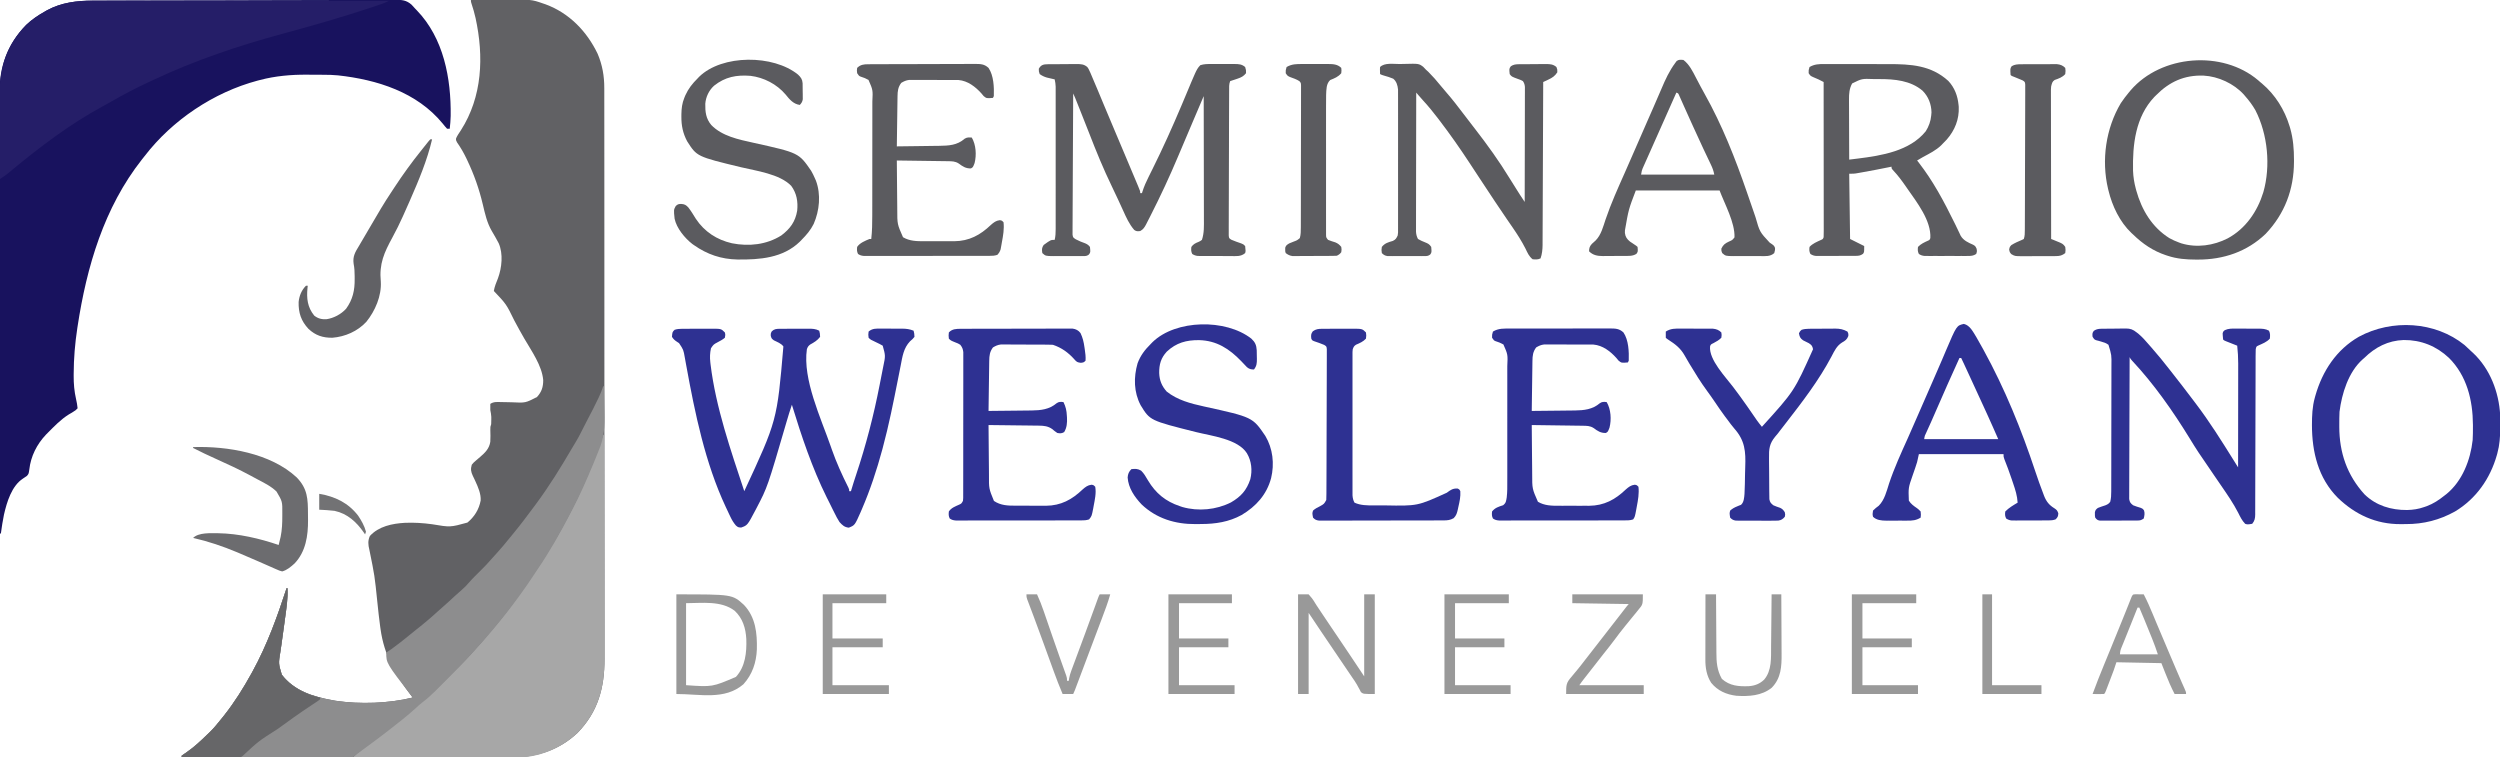
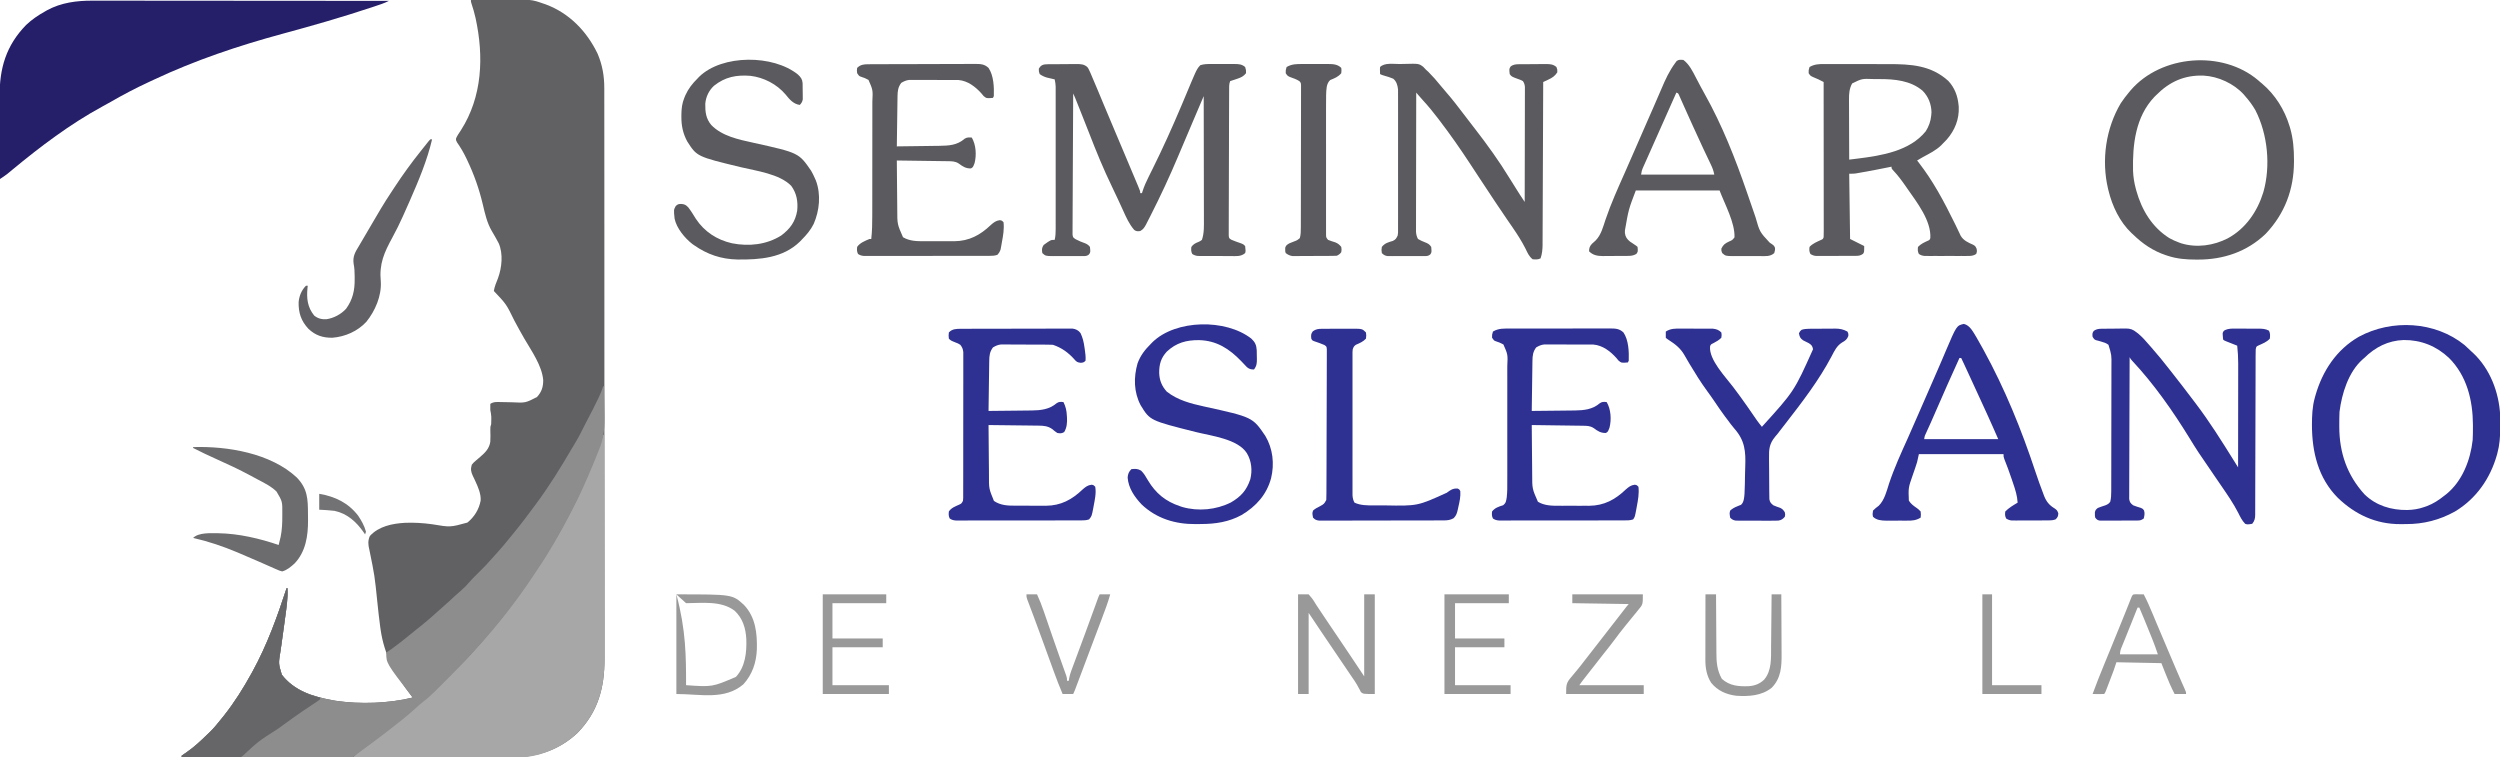
<svg xmlns="http://www.w3.org/2000/svg" version="1.1" width="2835" height="859">
  <path d="M0 0 C8.181 -0.094 16.362 -0.164 24.544 -0.207 C28.345 -0.228 32.146 -0.256 35.947 -0.302 C68.51 -0.684 68.51 -0.684 82 4 C82.856 4.288 83.712 4.576 84.594 4.873 C111.519 14.798 131.467 35.471 143.723 61 C149.088 73.602 151.31 86.344 151.257 99.97 C151.261 101.13 151.264 102.291 151.268 103.486 C151.276 106.69 151.274 109.893 151.269 113.097 C151.266 116.589 151.274 120.081 151.281 123.573 C151.291 129.687 151.294 135.802 151.292 141.916 C151.289 151.009 151.298 160.103 151.308 169.196 C151.327 186.383 151.333 203.57 151.334 220.757 C151.335 234.033 151.339 247.308 151.346 260.583 C151.347 264.406 151.349 268.229 151.351 272.052 C151.352 273.478 151.352 273.478 151.352 274.933 C151.365 301.664 151.372 328.396 151.372 355.127 C151.371 356.639 151.371 356.639 151.371 358.181 C151.371 363.287 151.371 368.394 151.371 373.501 C151.371 374.515 151.371 375.53 151.371 376.575 C151.371 378.625 151.371 380.676 151.37 382.727 C151.369 414.631 151.384 446.534 151.412 478.437 C151.442 514.293 151.46 550.149 151.458 586.004 C151.458 589.83 151.457 593.655 151.457 597.48 C151.457 598.422 151.457 599.364 151.457 600.334 C151.457 615.474 151.47 630.614 151.487 645.754 C151.504 660.978 151.506 676.202 151.493 691.426 C151.486 700.462 151.489 709.499 151.509 718.536 C151.521 724.582 151.518 730.628 151.504 736.674 C151.496 740.113 151.495 743.551 151.511 746.989 C151.636 779.698 144.215 807.072 121 831 C99.133 851.595 72.649 859.18 43.346 859.12 C41.743 859.121 40.14 859.122 38.536 859.123 C34.142 859.125 29.748 859.121 25.353 859.116 C20.61 859.112 15.868 859.113 11.125 859.114 C2.911 859.114 -5.303 859.111 -13.517 859.106 C-25.392 859.098 -37.268 859.095 -49.144 859.094 C-68.412 859.092 -87.68 859.085 -106.948 859.075 C-125.664 859.066 -144.379 859.059 -163.095 859.055 C-164.249 859.055 -165.403 859.054 -166.592 859.054 C-172.38 859.053 -178.169 859.052 -183.958 859.05 C-231.972 859.04 -279.986 859.022 -328 859 C-328 858.34 -328 857.68 -328 857 C-326.008 855.514 -324.004 854.127 -321.938 852.75 C-313.527 846.956 -306.303 840.107 -299 833 C-298.206 832.246 -297.412 831.492 -296.594 830.715 C-291.24 825.541 -286.611 819.835 -282 814 C-281.218 813.023 -280.435 812.046 -279.629 811.039 C-268.007 796.275 -258.069 780.438 -249 764 C-248.521 763.133 -248.041 762.266 -247.547 761.373 C-231.099 731.373 -219.561 699.456 -209 667 C-208.67 667 -208.34 667 -208 667 C-207.375 678.609 -209.247 689.967 -210.812 701.438 C-211.077 703.421 -211.341 705.405 -211.604 707.389 C-212.648 715.23 -213.714 723.068 -214.853 730.896 C-214.991 731.841 -215.128 732.787 -215.27 733.761 C-215.529 735.538 -215.791 737.314 -216.057 739.089 C-218.24 752.487 -218.24 752.487 -214.438 765.109 C-200.524 783.409 -178.681 790.087 -157 794 C-155.772 794.227 -154.543 794.454 -153.277 794.688 C-125.732 798.789 -93.033 797.693 -66 791 C-66.407 790.473 -66.815 789.945 -67.234 789.402 C-85.417 765.767 -98.386 743.174 -102.496 713.254 C-102.622 712.352 -102.749 711.451 -102.879 710.522 C-104.141 701.314 -105.116 692.079 -106.078 682.836 C-109.136 652.943 -109.136 652.943 -115.121 623.527 C-116.536 617.85 -117.001 613.22 -114.562 607.812 C-104.53 596.802 -89.138 593.682 -74.767 592.875 C-64.348 592.455 -54.261 593.073 -43.938 594.5 C-23.378 597.956 -23.378 597.956 -3.969 592.602 C3.911 586.191 9.194 577.709 11.062 567.625 C11.508 560.005 8.25 552.657 5.137 545.855 C4.816 545.152 4.495 544.449 4.164 543.725 C3.527 542.356 2.873 540.995 2.199 539.644 C0.009 535.01 -0.494 531.925 1 527 C3.184 524.387 3.184 524.387 6 522 C6.981 521.161 7.962 520.322 8.973 519.457 C9.731 518.815 9.731 518.815 10.505 518.16 C16.243 513.196 20.782 508.746 22 501 C22.263 496.547 22.2 492.116 22.043 487.66 C22 484 22 484 23 481 C23.094 479.21 23.13 477.417 23.125 475.625 C23.129 474.221 23.129 474.221 23.133 472.789 C23.004 470.087 22.549 467.642 22 465 C21.962 462.667 21.954 460.333 22 458 C25.831 455.441 29.716 455.812 34.133 455.945 C35.76 455.971 37.388 455.995 39.016 456.02 C41.563 456.069 44.11 456.125 46.657 456.192 C61.835 456.952 61.835 456.952 74.918 450.219 C80.273 444.398 82.011 438.855 82 431 C80.56 414.525 68.752 398.037 60.63 384.051 C56.72 377.313 52.995 370.489 49.312 363.625 C40.136 344.853 40.136 344.853 26 330 C26.852 324.841 28.795 320.277 30.746 315.449 C35.105 303.458 36.778 287.877 31.539 275.891 C29.039 271.195 26.456 266.536 23.706 261.982 C18.247 252.676 15.986 242.281 13.517 231.868 C9.335 214.255 3.742 198.347 -4 182 C-4.486 180.973 -4.972 179.946 -5.473 178.888 C-8.48 172.7 -11.826 167.012 -15.777 161.375 C-17 159 -17 159 -16.817 156.891 C-15.419 153.654 -13.378 150.805 -11.438 147.875 C13.129 109.539 14.759 64.013 5.309 20.543 C4.036 14.986 2.538 9.559 0.699 4.16 C0 2 0 2 0 0 Z " fill="#616164" transform="translate(534,0)" />
-   <path d="M0 0 C1.534 -0.007 3.069 -0.016 4.603 -0.024 C8.784 -0.046 12.966 -0.056 17.147 -0.063 C21.67 -0.073 26.193 -0.094 30.716 -0.113 C41.613 -0.158 52.51 -0.182 63.407 -0.204 C67.515 -0.213 71.622 -0.222 75.73 -0.232 C93.849 -0.274 111.967 -0.31 130.086 -0.33 C134.51 -0.334 138.935 -0.339 143.359 -0.344 C144.459 -0.345 145.558 -0.347 146.691 -0.348 C164.528 -0.369 182.365 -0.428 200.201 -0.502 C218.533 -0.577 236.864 -0.619 255.196 -0.627 C265.481 -0.633 275.766 -0.653 286.052 -0.712 C294.804 -0.761 303.555 -0.78 312.307 -0.759 C316.771 -0.75 321.233 -0.755 325.696 -0.799 C329.786 -0.839 333.873 -0.837 337.962 -0.803 C339.438 -0.797 340.914 -0.807 342.389 -0.834 C350.136 -0.967 355.249 -0.594 361.182 4.676 C362.628 6.186 364.046 7.725 365.419 9.301 C366.216 10.121 366.216 10.121 367.03 10.957 C397.644 42.633 406.076 88.414 405.483 130.783 C405.36 135.645 404.99 140.471 404.419 145.301 C403.429 145.301 402.439 145.301 401.419 145.301 C399.662 143.405 398.074 141.516 396.482 139.489 C367.298 103.811 322.09 89.644 277.748 84.766 C272.327 84.238 266.941 84.122 261.498 84.098 C259.966 84.089 259.966 84.089 258.403 84.081 C256.248 84.071 254.093 84.065 251.938 84.061 C248.72 84.051 245.501 84.02 242.283 83.989 C224.354 83.896 206.75 85.428 189.357 89.989 C188.366 90.244 187.376 90.5 186.355 90.763 C136.733 104.043 89.741 135.497 58.419 176.301 C57.418 177.564 56.415 178.825 55.412 180.086 C12.429 234.6 -7.252 301.632 -17.581 369.301 C-17.687 369.995 -17.794 370.689 -17.903 371.405 C-20.514 388.59 -21.952 405.6 -22.018 422.989 C-22.024 423.752 -22.031 424.516 -22.037 425.303 C-22.085 434.474 -21.357 442.994 -19.319 451.945 C-18.557 455.411 -17.879 458.763 -17.581 462.301 C-19.706 464.551 -19.706 464.551 -22.581 466.301 C-23.385 466.796 -24.189 467.291 -25.018 467.801 C-25.864 468.296 -26.709 468.791 -27.581 469.301 C-36.643 474.974 -44.092 482.738 -51.581 490.301 C-52.226 490.949 -52.872 491.598 -53.538 492.266 C-63.823 503.201 -70.672 516.713 -72.331 531.676 C-73.075 536.749 -73.075 536.749 -75.233 539.106 C-76.607 540.082 -78.01 541.019 -79.436 541.918 C-92.348 550.244 -97.818 568.689 -101.077 582.892 C-102.559 589.976 -103.603 597.133 -104.581 604.301 C-104.911 604.301 -105.241 604.301 -105.581 604.301 C-105.649 555.061 -105.713 505.821 -105.75 456.581 C-105.751 455.852 -105.751 455.123 -105.752 454.371 C-105.764 438.52 -105.775 422.668 -105.785 406.817 C-105.79 399.042 -105.795 391.268 -105.8 383.494 C-105.801 382.721 -105.801 381.947 -105.802 381.15 C-105.819 356.096 -105.849 331.043 -105.886 305.989 C-105.924 280.233 -105.948 254.477 -105.956 228.722 C-105.957 225.08 -105.959 221.438 -105.96 217.796 C-105.961 216.721 -105.961 216.721 -105.961 215.625 C-105.966 204.109 -105.984 192.594 -106.008 181.078 C-106.032 169.488 -106.04 157.898 -106.035 146.308 C-106.032 140.034 -106.036 133.76 -106.057 127.485 C-106.077 121.733 -106.078 115.98 -106.064 110.228 C-106.063 108.155 -106.068 106.082 -106.08 104.009 C-106.25 74.325 -96.983 49.208 -76.018 27.668 C-69.473 21.447 -62.444 16.707 -54.581 12.301 C-53.761 11.829 -52.941 11.357 -52.096 10.871 C-35.882 2.112 -18.149 0.002 0 0 Z " fill="#18125E" transform="translate(105.581,0.699)" />
  <path d="M0 0 C0.33 0 0.66 0 1 0 C1.092 35.109 1.162 70.218 1.204 105.327 C1.209 109.48 1.214 113.633 1.22 117.786 C1.221 118.612 1.222 119.439 1.223 120.291 C1.24 133.645 1.272 146.999 1.309 160.353 C1.346 174.074 1.368 187.795 1.376 201.515 C1.382 209.97 1.399 218.424 1.432 226.878 C1.453 232.689 1.459 238.501 1.454 244.312 C1.451 247.656 1.457 251 1.477 254.344 C1.657 286.906 -5.907 314.198 -29 338 C-48.011 355.906 -73.176 366.225 -99.289 366.12 C-100.084 366.121 -100.879 366.122 -101.698 366.123 C-104.34 366.124 -106.983 366.119 -109.625 366.114 C-111.528 366.113 -113.43 366.113 -115.333 366.114 C-120.483 366.114 -125.633 366.108 -130.783 366.101 C-136.171 366.095 -141.559 366.095 -146.947 366.093 C-157.143 366.09 -167.339 366.082 -177.535 366.072 C-189.146 366.061 -200.756 366.055 -212.367 366.05 C-236.245 366.04 -260.122 366.022 -284 366 C-280.713 362.668 -277.462 359.708 -273.688 356.938 C-272.637 356.16 -271.586 355.383 -270.504 354.582 C-269.939 354.166 -269.375 353.751 -268.793 353.323 C-258.576 345.787 -248.474 338.113 -238.533 330.217 C-237.145 329.115 -235.755 328.018 -234.363 326.922 C-224.83 319.369 -215.529 311.535 -206.609 303.266 C-204.449 301.39 -202.266 299.696 -199.978 297.985 C-194.482 293.72 -189.636 288.906 -184.742 283.973 C-183.786 283.015 -182.829 282.058 -181.872 281.101 C-179.88 279.108 -177.892 277.111 -175.907 275.113 C-173.383 272.572 -170.852 270.037 -168.319 267.505 C-166.347 265.533 -164.378 263.558 -162.41 261.582 C-161.031 260.199 -159.651 258.817 -158.271 257.435 C-153.316 252.443 -148.573 247.342 -144 242 C-142.546 240.392 -141.088 238.788 -139.625 237.188 C-135.723 232.864 -132.019 228.413 -128.359 223.883 C-126.348 221.426 -124.294 219.015 -122.215 216.616 C-114.314 207.456 -107.162 197.741 -100 188 C-99.424 187.219 -98.849 186.438 -98.255 185.633 C-90.684 175.339 -83.428 164.867 -76.428 154.176 C-75.059 152.09 -73.679 150.011 -72.297 147.934 C-42.138 102.323 -17.319 51.839 0 0 Z " fill="#A7A7A7" transform="translate(684,493)" />
  <path d="M0 0 C0.33 0 0.66 0 1 0 C1.18 7.466 1.301 14.932 1.385 22.4 C1.419 24.931 1.467 27.462 1.528 29.993 C1.895 45.567 1.176 58.683 -5.143 73.05 C-6.266 75.604 -7.242 78.208 -8.23 80.816 C-8.876 82.401 -9.529 83.983 -10.188 85.562 C-10.554 86.448 -10.92 87.333 -11.297 88.245 C-18.6 105.758 -26.18 123.192 -35 140 C-35.546 141.05 -36.092 142.099 -36.655 143.181 C-48.3 165.543 -60.569 187.485 -74.844 208.299 C-76.039 210.057 -77.21 211.828 -78.375 213.605 C-98.058 243.591 -120.485 271.893 -144.636 298.401 C-146.142 300.057 -147.641 301.718 -149.132 303.387 C-157.587 312.765 -166.498 321.684 -175.425 330.611 C-178.131 333.319 -180.83 336.035 -183.527 338.752 C-185.27 340.498 -187.014 342.243 -188.758 343.988 C-189.552 344.789 -190.346 345.591 -191.164 346.416 C-195.574 350.808 -200.092 354.8 -205.073 358.536 C-207.655 360.497 -210.01 362.659 -212.375 364.875 C-222.106 373.823 -232.576 381.884 -243 390 C-243.544 390.424 -244.088 390.849 -244.649 391.286 C-252.111 397.095 -259.686 402.733 -267.324 408.309 C-270.859 410.891 -274.372 413.5 -277.875 416.125 C-278.842 416.849 -279.809 417.574 -280.805 418.32 C-282.861 419.817 -282.861 419.817 -284 421 C-286.504 421.098 -288.981 421.13 -291.485 421.12 C-292.278 421.121 -293.071 421.122 -293.888 421.123 C-296.566 421.125 -299.244 421.119 -301.922 421.114 C-303.834 421.113 -305.745 421.113 -307.656 421.114 C-312.863 421.114 -318.069 421.108 -323.276 421.101 C-328.71 421.095 -334.145 421.095 -339.579 421.093 C-349.878 421.09 -360.177 421.082 -370.476 421.072 C-382.198 421.061 -393.92 421.055 -405.641 421.05 C-429.761 421.04 -453.88 421.022 -478 421 C-478 420.34 -478 419.68 -478 419 C-476.008 417.514 -474.004 416.127 -471.938 414.75 C-463.527 408.956 -456.303 402.107 -449 395 C-448.206 394.246 -447.412 393.492 -446.594 392.715 C-441.24 387.541 -436.611 381.835 -432 376 C-431.218 375.023 -430.435 374.046 -429.629 373.039 C-418.007 358.275 -408.069 342.438 -399 326 C-398.521 325.133 -398.041 324.266 -397.547 323.373 C-381.099 293.373 -369.561 261.456 -359 229 C-358.67 229 -358.34 229 -358 229 C-357.375 240.609 -359.247 251.967 -360.812 263.438 C-361.077 265.421 -361.341 267.405 -361.604 269.389 C-362.648 277.23 -363.714 285.068 -364.853 292.896 C-364.991 293.841 -365.128 294.787 -365.27 295.761 C-365.529 297.538 -365.791 299.314 -366.057 301.089 C-368.24 314.487 -368.24 314.487 -364.438 327.109 C-350.524 345.409 -328.681 352.087 -307 356 C-305.772 356.227 -304.543 356.454 -303.277 356.688 C-275.732 360.789 -243.033 359.693 -216 353 C-216.407 352.473 -216.815 351.945 -217.234 351.402 C-246 314.009 -246 314.009 -246 302 C-244.035 300.616 -242.028 299.291 -240 298 C-233.028 292.957 -226.279 287.665 -219.648 282.184 C-217.118 280.097 -214.565 278.043 -212 276 C-210.333 274.667 -208.666 273.334 -207 272 C-206.114 271.291 -205.229 270.582 -204.316 269.852 C-198.549 265.189 -193.002 260.348 -187.543 255.328 C-185.429 253.393 -183.293 251.498 -181.125 249.625 C-176.927 245.98 -172.863 242.196 -168.791 238.412 C-165.787 235.625 -162.75 232.901 -159.625 230.25 C-157.124 228.089 -154.937 225.851 -152.805 223.328 C-148.247 218.059 -143.283 213.234 -138.316 208.355 C-134.224 204.308 -130.317 200.177 -126.563 195.813 C-124.472 193.387 -122.298 191.04 -120.125 188.688 C-115.204 183.285 -110.586 177.687 -106 172 C-105.026 170.817 -104.051 169.634 -103.074 168.453 C-94.369 157.889 -86.126 147.013 -78 136 C-77.443 135.25 -76.886 134.5 -76.312 133.727 C-61.425 113.646 -48.333 92.528 -35.741 70.961 C-34.096 68.163 -32.422 65.384 -30.738 62.609 C-28.567 59 -26.587 55.357 -24.75 51.562 C-22.385 46.729 -19.931 41.953 -17.399 37.204 C-13.439 29.772 -9.616 22.293 -6 14.688 C-5.626 13.905 -5.253 13.123 -4.868 12.318 C-2.966 8.274 -1.308 4.284 0 0 Z " fill="#8D8D8E" transform="translate(684,438)" />
  <path d="M0 0 C1.459 -0.001 2.918 -0.003 4.377 -0.005 C8.35 -0.01 12.322 -0.002 16.295 0.008 C20.593 0.017 24.89 0.014 29.188 0.013 C36.622 0.012 44.056 0.018 51.49 0.029 C62.238 0.045 72.986 0.051 83.734 0.053 C101.174 0.057 118.615 0.071 136.055 0.09 C152.991 0.108 169.927 0.122 186.862 0.131 C187.907 0.131 188.952 0.132 190.029 0.132 C195.272 0.135 200.515 0.137 205.758 0.14 C249.209 0.161 292.66 0.196 336.111 0.241 C330.612 3.051 324.771 4.85 318.924 6.803 C317.879 7.152 317.879 7.152 316.813 7.508 C283.451 18.602 249.604 28.302 215.674 37.491 C165.273 51.149 116.394 67.574 69.083 89.843 C67.064 90.793 65.042 91.737 63.019 92.677 C48.528 99.411 34.548 106.739 20.722 114.746 C17.583 116.543 14.409 118.27 11.229 119.993 C-25.366 139.885 -59.124 165.422 -91.139 191.928 C-92.562 193.104 -92.562 193.104 -94.014 194.303 C-94.821 194.975 -95.628 195.646 -96.459 196.338 C-99.175 198.464 -102.012 200.34 -104.889 202.241 C-104.983 187.279 -105.053 172.318 -105.096 157.357 C-105.116 150.408 -105.144 143.459 -105.19 136.511 C-105.235 129.793 -105.258 123.076 -105.268 116.359 C-105.275 113.808 -105.29 111.257 -105.312 108.706 C-105.572 76.858 -98.067 50.973 -75.326 27.608 C-68.781 21.386 -61.752 16.646 -53.889 12.241 C-53.069 11.769 -52.249 11.297 -51.404 10.811 C-35.431 2.181 -17.896 -0.081 0 0 Z " fill="#251E68" transform="translate(104.889,0.759)" />
-   <path d="M0 0 C1.357 -0.01 1.357 -0.01 2.741 -0.019 C3.711 -0.02 4.681 -0.022 5.68 -0.023 C6.683 -0.026 7.687 -0.029 8.721 -0.033 C10.842 -0.038 12.962 -0.04 15.083 -0.04 C18.324 -0.042 21.566 -0.06 24.807 -0.079 C26.869 -0.082 28.931 -0.084 30.992 -0.085 C31.96 -0.092 32.928 -0.1 33.925 -0.107 C44.185 -0.072 44.185 -0.072 48.403 4.145 C49.028 6.958 49.028 6.958 48.403 10.145 C45.981 12.229 43.21 13.641 40.403 15.145 C35.594 17.702 35.594 17.702 32.642 22.075 C31.48 27.546 31.256 32.348 31.903 37.895 C31.997 38.745 32.091 39.594 32.188 40.469 C38.163 89.356 55.029 137.609 70.403 184.145 C107.598 104.077 107.598 104.077 114.762 20.009 C112.186 16.478 107.883 15.043 104.055 13.122 C101.403 11.145 101.403 11.145 100.453 8.063 C100.403 5.145 100.403 5.145 101.653 2.833 C104.424 0.16 107.028 0.018 110.703 0 C111.567 -0.006 112.432 -0.013 113.323 -0.019 C114.72 -0.021 114.72 -0.021 116.145 -0.023 C117.586 -0.028 117.586 -0.028 119.055 -0.033 C121.088 -0.038 123.121 -0.04 125.153 -0.04 C128.259 -0.042 131.364 -0.06 134.469 -0.079 C136.444 -0.082 138.42 -0.084 140.395 -0.085 C141.322 -0.092 142.249 -0.1 143.205 -0.107 C147.71 -0.091 151.315 -0.004 155.403 2.145 C156.215 5.333 156.215 5.333 156.403 9.145 C153.418 13.189 149.502 15.444 145.172 17.837 C142.995 19.447 142.314 20.6 141.403 23.145 C136.484 57.266 157.333 101.339 168.403 133.145 C168.803 134.302 169.204 135.458 169.617 136.649 C174.862 151.632 181.303 165.831 188.444 180.004 C189.403 182.145 189.403 182.145 189.403 184.145 C190.063 184.145 190.723 184.145 191.403 184.145 C191.548 183.638 191.694 183.131 191.844 182.608 C193.517 176.902 195.343 171.255 197.223 165.614 C208.439 131.896 217.205 98.246 223.97 63.366 C224.385 61.234 224.807 59.104 225.233 56.975 C225.968 53.284 226.689 49.59 227.403 45.895 C227.714 44.327 227.714 44.327 228.032 42.728 C230.585 30.593 230.585 30.593 227.403 19.145 C225.069 17.79 222.846 16.629 220.403 15.52 C213.616 12.359 213.616 12.359 211.403 10.145 C210.965 6.708 210.965 6.708 211.403 3.145 C215.683 -0.562 220.066 -0.278 225.43 -0.218 C226.296 -0.219 227.163 -0.219 228.056 -0.22 C229.884 -0.217 231.712 -0.207 233.54 -0.191 C236.327 -0.167 239.113 -0.17 241.901 -0.177 C243.681 -0.171 245.462 -0.164 247.242 -0.156 C248.071 -0.156 248.899 -0.157 249.752 -0.158 C254.356 -0.102 258.069 0.394 262.403 2.145 C263.215 5.333 263.215 5.333 263.403 9.145 C261.278 11.708 261.278 11.708 258.403 14.145 C250.995 21.906 249.772 31.456 247.767 41.749 C247.353 43.873 246.932 45.996 246.509 48.118 C245.906 51.145 245.306 54.173 244.708 57.201 C239.54 83.325 234.347 109.424 227.403 135.145 C227.132 136.15 227.132 136.15 226.856 137.174 C220.621 160.245 213.189 182.749 203.715 204.708 C203.276 205.737 202.836 206.766 202.384 207.826 C195.751 222.806 195.751 222.806 188.965 225.52 C183.984 224.996 181.717 222.793 178.403 219.145 C176.168 215.765 174.377 212.216 172.59 208.583 C172.075 207.562 171.56 206.541 171.03 205.489 C169.471 202.383 167.936 199.265 166.403 196.145 C165.545 194.437 164.687 192.728 163.828 191.02 C147.295 157.667 135.274 121.683 124.403 86.145 C122.287 92.342 120.359 98.574 118.539 104.864 C96.753 179.494 96.753 179.494 84.403 203.145 C84.055 203.815 83.707 204.484 83.349 205.174 C74.016 222.877 74.016 222.877 66.84 225.395 C63.403 225.145 63.403 225.145 60.922 223.067 C58.242 219.959 56.401 216.821 54.653 213.145 C54.314 212.444 53.975 211.743 53.626 211.021 C52.535 208.737 51.467 206.442 50.403 204.145 C50.057 203.414 49.712 202.682 49.356 201.928 C26.034 152.109 14.533 95.9 4.714 42.118 C4.514 41.04 4.314 39.961 4.109 38.85 C3.736 36.833 3.37 34.814 3.012 32.794 C1.429 23.725 1.429 23.725 -3.57 16.255 C-4.26 15.806 -4.949 15.357 -5.66 14.895 C-8.482 13.025 -9.657 12.055 -11.597 9.145 C-11.153 3.701 -11.153 3.701 -8.597 1.145 C-5.708 0.177 -3.033 0.015 0 0 Z " fill="#2E3192" transform="translate(773.597,372.855)" />
  <path d="M0 0 C0.865 -0.01 1.729 -0.019 2.62 -0.029 C3.551 -0.033 4.482 -0.038 5.442 -0.042 C6.883 -0.051 6.883 -0.051 8.353 -0.059 C10.385 -0.069 12.418 -0.075 14.45 -0.079 C17.556 -0.089 20.661 -0.12 23.766 -0.151 C25.741 -0.158 27.717 -0.163 29.692 -0.167 C30.619 -0.179 31.546 -0.192 32.502 -0.204 C37.349 -0.188 40.851 -0.134 44.7 3.161 C45.996 4.963 45.996 4.963 47.004 7.142 C47.627 8.482 47.627 8.482 48.261 9.85 C51.128 16.448 53.928 23.071 56.682 29.716 C58.673 34.52 60.676 39.319 62.676 44.118 C63.298 45.611 63.298 45.611 63.932 47.134 C67.93 56.728 71.971 66.303 76.021 75.875 C79.586 84.302 83.142 92.732 86.7 101.161 C87.334 102.665 87.334 102.665 87.982 104.199 C90.549 110.282 93.113 116.368 95.67 122.455 C96.477 124.374 97.285 126.292 98.095 128.209 C99.21 130.852 100.321 133.497 101.43 136.142 C101.764 136.929 102.097 137.716 102.44 138.527 C104.7 143.933 104.7 143.933 104.7 146.161 C105.36 146.161 106.02 146.161 106.7 146.161 C106.863 145.622 107.027 145.083 107.195 144.527 C109.068 138.608 111.488 133.172 114.278 127.634 C115.193 125.789 116.108 123.945 117.023 122.101 C117.739 120.664 117.739 120.664 118.469 119.198 C130.38 95.264 141.276 71.036 151.665 46.411 C152.092 45.397 152.52 44.383 152.961 43.338 C155.072 38.332 157.176 33.323 159.269 28.31 C159.659 27.379 160.049 26.448 160.451 25.488 C161.176 23.756 161.899 22.022 162.619 20.287 C163.621 17.9 164.65 15.528 165.7 13.161 C166.093 12.265 166.487 11.369 166.892 10.445 C168.574 6.822 169.996 3.832 172.905 1.061 C177.085 -0.285 181.052 -0.267 185.418 -0.237 C186.354 -0.24 187.289 -0.243 188.253 -0.246 C190.227 -0.248 192.2 -0.243 194.174 -0.23 C197.189 -0.214 200.204 -0.23 203.219 -0.249 C205.14 -0.247 207.06 -0.243 208.981 -0.237 C210.33 -0.246 210.33 -0.246 211.705 -0.256 C216.457 -0.202 219.935 -0.087 223.7 3.161 C224.762 6.599 224.762 6.599 224.7 10.161 C221.956 13.616 219.273 14.97 215.137 16.349 C214.187 16.672 213.237 16.996 212.258 17.329 C210.992 17.741 210.992 17.741 209.7 18.161 C208.71 18.491 207.72 18.821 206.7 19.161 C205.239 22.653 205.562 26.502 205.546 30.228 C205.541 30.94 205.537 31.651 205.533 32.385 C205.519 34.77 205.513 37.155 205.507 39.54 C205.499 41.25 205.491 42.96 205.482 44.67 C205.456 50.283 205.441 55.896 205.426 61.509 C205.421 63.44 205.416 65.372 205.41 67.303 C205.389 75.334 205.37 83.364 205.359 91.395 C205.342 102.911 205.309 114.428 205.252 125.944 C205.213 134.039 205.194 142.135 205.189 150.23 C205.185 155.067 205.173 159.905 205.14 164.742 C205.111 169.289 205.104 173.835 205.116 178.381 C205.116 180.052 205.108 181.723 205.09 183.394 C205.068 185.671 205.076 187.945 205.092 190.222 C205.088 191.497 205.085 192.772 205.082 194.086 C205.388 197.329 205.388 197.329 208.061 199.026 C211.745 200.611 215.476 201.916 219.274 203.196 C221.7 204.161 221.7 204.161 223.7 206.161 C224.338 211.907 224.338 211.907 223.7 214.161 C218.939 218.357 213.169 217.575 207.196 217.524 C206.08 217.525 204.965 217.525 203.816 217.526 C201.461 217.524 199.107 217.514 196.753 217.497 C193.147 217.474 189.542 217.477 185.936 217.483 C183.648 217.478 181.359 217.471 179.071 217.462 C177.452 217.463 177.452 217.463 175.8 217.465 C174.796 217.455 173.791 217.446 172.756 217.436 C171.874 217.431 170.992 217.427 170.083 217.422 C167.503 217.14 165.885 216.547 163.7 215.161 C162.279 212.32 162.385 210.306 162.7 207.161 C164.942 203.985 167.337 202.888 170.825 201.474 C172.862 200.539 172.862 200.539 174.7 199.161 C177.318 191.279 176.97 183.228 176.927 175.003 C176.926 173.484 176.927 171.966 176.928 170.447 C176.928 166.348 176.917 162.25 176.902 158.152 C176.89 153.859 176.889 149.567 176.886 145.275 C176.88 137.158 176.864 129.041 176.844 120.924 C176.821 111.679 176.81 102.433 176.8 93.188 C176.779 74.179 176.744 55.17 176.7 36.161 C173.86 42.823 171.021 49.485 168.182 56.147 C166.863 59.243 165.544 62.339 164.224 65.435 C158.627 78.566 153.036 91.698 147.504 104.856 C138.04 127.355 127.757 149.401 116.7 171.161 C116.157 172.237 116.157 172.237 115.603 173.336 C114.545 175.425 113.473 177.507 112.395 179.587 C112.081 180.209 111.767 180.831 111.444 181.471 C109.662 184.862 108.139 187.362 104.7 189.161 C101.803 189.591 100.374 189.625 97.942 187.952 C92.19 181.331 88.831 173.699 85.262 165.786 C84.566 164.266 83.867 162.746 83.168 161.227 C82.085 158.873 81.002 156.519 79.925 154.162 C77.579 149.035 75.167 143.945 72.7 138.876 C63.062 119.01 54.77 98.753 46.807 78.163 C43.476 69.557 40.064 60.984 36.63 52.419 C35.718 50.145 34.809 47.87 33.9 45.595 C33.354 44.23 32.808 42.866 32.262 41.501 C31.789 40.319 31.316 39.137 30.829 37.919 C30.17 36.311 29.477 34.715 28.7 33.161 C28.56 54.345 28.454 75.528 28.389 96.712 C28.358 106.547 28.316 116.383 28.247 126.218 C28.187 134.79 28.149 143.361 28.135 151.932 C28.127 156.472 28.109 161.012 28.065 165.551 C28.025 169.823 28.012 174.094 28.021 178.365 C28.019 179.934 28.007 181.503 27.984 183.072 C27.955 185.213 27.962 187.351 27.978 189.492 C27.97 191.29 27.97 191.29 27.961 193.123 C28.442 196.433 28.442 196.433 31.578 198.505 C35.125 200.387 38.659 201.784 42.43 203.134 C44.807 204.21 46.119 205.095 47.7 207.161 C48.354 213.269 48.354 213.269 46.457 215.856 C44.228 217.511 42.976 217.541 40.216 217.549 C38.859 217.564 38.859 217.564 37.475 217.578 C36.5 217.572 35.525 217.566 34.52 217.56 C33.013 217.564 33.013 217.564 31.475 217.568 C29.348 217.57 27.221 217.565 25.095 217.552 C21.844 217.536 18.595 217.552 15.344 217.571 C13.278 217.569 11.211 217.565 9.145 217.56 C7.689 217.569 7.689 217.569 6.203 217.578 C-2.596 217.487 -2.596 217.487 -6.3 214.161 C-6.923 210.356 -7.012 208.199 -4.8 204.974 C3.217 199.161 3.217 199.161 7.7 199.161 C8.677 195.076 8.825 191.259 8.827 187.064 C8.829 186.009 8.829 186.009 8.831 184.933 C8.835 182.583 8.832 180.234 8.829 177.884 C8.83 176.197 8.832 174.509 8.834 172.822 C8.839 168.244 8.837 163.665 8.834 159.087 C8.832 154.295 8.834 149.504 8.835 144.712 C8.837 136.666 8.835 128.619 8.83 120.572 C8.825 111.27 8.826 101.967 8.832 92.664 C8.836 84.677 8.837 76.689 8.834 68.702 C8.833 63.931 8.833 59.161 8.836 54.391 C8.839 49.906 8.837 45.421 8.831 40.936 C8.83 39.29 8.83 37.644 8.832 35.998 C8.835 33.752 8.832 31.505 8.827 29.259 C8.826 27.373 8.826 27.373 8.826 25.449 C8.715 22.554 8.372 19.972 7.7 17.161 C6.891 16.979 6.083 16.798 5.25 16.61 C4.182 16.359 3.113 16.108 2.012 15.849 C0.956 15.605 -0.099 15.361 -1.187 15.11 C-4.32 14.155 -6.655 13.086 -9.3 11.161 C-10.3 8.224 -10.3 8.224 -10.3 5.161 C-7.848 0.625 -4.894 0.044 0 0 Z " fill="#5B5B5F" transform="translate(1188.3,72.839)" />
  <path d="M0 0 C1.47 -0.005 1.47 -0.005 2.97 -0.011 C6.199 -0.019 9.427 -0.006 12.656 0.009 C14.917 0.01 17.178 0.009 19.439 0.008 C24.18 0.008 28.92 0.018 33.66 0.036 C39.695 0.059 45.729 0.059 51.764 0.053 C56.437 0.049 61.111 0.056 65.784 0.066 C68.006 0.07 70.229 0.071 72.451 0.069 C97.698 0.066 120.69 1.22 140.379 19.122 C147.508 26.712 151.023 36.127 152.004 46.372 C152.075 47.097 152.146 47.821 152.219 48.568 C152.867 62.613 147.74 75.192 138.629 85.622 C137.105 87.222 135.564 88.807 134.004 90.372 C133.117 91.295 133.117 91.295 132.211 92.236 C126.285 97.927 118.962 101.525 111.788 105.394 C109.487 106.656 107.241 108 105.004 109.372 C105.743 110.318 106.481 111.265 107.242 112.24 C114.926 122.206 121.697 132.488 128.004 143.372 C128.419 144.086 128.833 144.799 129.26 145.534 C135.677 156.654 141.456 168.078 147.145 179.583 C147.613 180.525 148.081 181.466 148.563 182.436 C149.574 184.496 150.564 186.566 151.539 188.643 C152.303 190.243 152.303 190.243 153.082 191.876 C153.761 193.328 153.761 193.328 154.454 194.808 C157.666 200.122 162.922 202.464 168.442 204.872 C171.004 206.372 171.004 206.372 172.442 209.372 C173.004 212.372 173.004 212.372 172.004 215.372 C168.855 217.528 166.132 217.625 162.381 217.631 C161.253 217.637 160.125 217.644 158.963 217.65 C157.749 217.646 156.536 217.642 155.285 217.638 C153.41 217.641 153.41 217.641 151.497 217.644 C148.855 217.645 146.212 217.642 143.569 217.633 C140.186 217.622 136.804 217.628 133.421 217.64 C130.188 217.649 126.956 217.643 123.723 217.638 C122.509 217.642 121.296 217.646 120.045 217.65 C118.917 217.644 117.789 217.638 116.627 217.631 C115.636 217.63 114.644 217.628 113.622 217.626 C110.909 217.363 109.282 216.848 107.004 215.372 C105.567 212.498 105.622 210.553 106.004 207.372 C109.196 203.981 113.148 202.205 117.332 200.302 C119.187 199.476 119.187 199.476 120.004 197.372 C121.13 177.658 104.819 156.886 94.004 141.372 C93.581 140.758 93.158 140.144 92.722 139.512 C87.991 132.658 83.158 126.095 77.403 120.044 C76.004 118.372 76.004 118.372 76.004 116.372 C74.827 116.615 73.65 116.857 72.438 117.107 C62.835 119.066 53.218 120.919 43.567 122.622 C42.103 122.885 42.103 122.885 40.609 123.153 C39.689 123.313 38.769 123.473 37.821 123.638 C36.605 123.851 36.605 123.851 35.366 124.069 C33.004 124.372 33.004 124.372 28.004 124.372 C28.334 148.792 28.664 173.212 29.004 198.372 C34.284 201.012 39.564 203.652 45.004 206.372 C45.004 213.372 45.004 213.372 43.629 215.247 C40.616 217.334 38.701 217.502 35.067 217.518 C33.525 217.527 33.525 217.527 31.952 217.537 C30.28 217.539 30.28 217.539 28.574 217.54 C27.433 217.544 26.291 217.547 25.114 217.55 C22.695 217.555 20.276 217.558 17.856 217.558 C14.151 217.56 10.447 217.578 6.742 217.597 C4.395 217.6 2.047 217.602 -0.301 217.603 C-1.411 217.61 -2.522 217.617 -3.666 217.625 C-4.7 217.621 -5.734 217.618 -6.8 217.615 C-8.163 217.617 -8.163 217.617 -9.554 217.62 C-12.175 217.354 -13.784 216.785 -15.996 215.372 C-17.433 212.498 -17.378 210.553 -16.996 207.372 C-13.522 203.551 -8.726 201.667 -4.105 199.521 C-1.848 198.552 -1.848 198.552 -0.996 196.372 C-0.901 194.067 -0.874 191.758 -0.876 189.45 C-0.875 188.73 -0.874 188.009 -0.873 187.267 C-0.871 184.841 -0.877 182.415 -0.882 179.989 C-0.883 178.255 -0.882 176.52 -0.882 174.786 C-0.882 170.067 -0.887 165.349 -0.894 160.63 C-0.901 155.703 -0.901 150.775 -0.902 145.848 C-0.906 136.512 -0.914 127.177 -0.924 117.841 C-0.935 107.215 -0.941 96.589 -0.946 85.962 C-0.956 64.099 -0.974 42.236 -0.996 20.372 C-2.247 19.736 -3.5 19.103 -4.754 18.47 C-5.451 18.117 -6.149 17.764 -6.867 17.4 C-8.844 16.446 -10.832 15.618 -12.871 14.81 C-15.996 13.372 -15.996 13.372 -17.996 10.372 C-18.058 6.872 -18.058 6.872 -16.996 3.372 C-11.366 0.127 -6.392 -0.054 0 0 Z M31.371 21.98 C28.141 27.634 27.71 33.873 27.777 40.257 C27.777 41 27.777 41.742 27.776 42.507 C27.778 44.931 27.793 47.355 27.809 49.779 C27.813 51.471 27.815 53.164 27.817 54.856 C27.825 59.288 27.845 63.72 27.867 68.152 C27.887 72.684 27.896 77.216 27.906 81.747 C27.928 90.622 27.962 99.497 28.004 108.372 C30.532 108.064 33.059 107.753 35.586 107.442 C36.293 107.356 37 107.27 37.729 107.181 C64.585 103.858 96.681 98.669 114.758 76.29 C118.221 70.961 120.454 64.7 121.004 58.372 C121.107 57.197 121.21 56.021 121.317 54.81 C121.118 45.403 117.804 36.901 111.199 30.236 C97.536 18.639 79.3 17.006 62.122 17.057 C59.875 17.06 57.63 17.036 55.383 17.011 C42.455 16.532 42.455 16.532 31.371 21.98 Z " fill="#5B5B5F" transform="translate(2068.996,72.628)" />
  <path d="M0 0 C2.48 2.196 4.867 4.461 7.242 6.77 C8.062 7.516 8.882 8.262 9.727 9.031 C28.95 27.09 38.945 53.3 40.449 79.352 C40.545 83.077 40.571 86.793 40.555 90.52 C40.549 91.839 40.543 93.159 40.538 94.519 C40.417 104.244 39.833 113.369 37.242 122.77 C37.044 123.495 36.845 124.22 36.64 124.968 C29.091 151.533 13.146 174.365 -10.758 188.77 C-28.368 198.518 -46.379 203.15 -66.511 203.085 C-68.558 203.082 -70.604 203.106 -72.65 203.131 C-100.326 203.266 -123.977 192.329 -143.758 173.207 C-165.89 150.969 -173.007 121.214 -173.008 90.73 C-172.98 80.14 -172.633 70.031 -169.758 59.77 C-169.532 58.954 -169.306 58.138 -169.074 57.297 C-161.123 29.489 -145.254 5.264 -119.768 -9.374 C-82.468 -29.543 -33.312 -26.942 0 0 Z M-113.758 14.77 C-114.359 15.286 -114.959 15.803 -115.578 16.336 C-131.676 30.674 -139.159 55.092 -141.758 75.77 C-141.995 80.725 -142.003 85.684 -142.008 90.645 C-142.008 91.339 -142.009 92.033 -142.01 92.748 C-141.965 122.015 -133.207 147.569 -113.461 169.297 C-100.324 182.192 -83.131 187.265 -65.12 187.124 C-58.333 186.942 -52.182 186.055 -45.758 183.77 C-44.767 183.429 -43.775 183.089 -42.754 182.738 C-35.171 179.872 -29.06 175.823 -22.758 170.77 C-22.049 170.226 -21.34 169.682 -20.609 169.121 C-2.463 154.418 6.755 130.351 9.242 107.77 C9.526 102.703 9.577 97.656 9.555 92.582 C9.553 91.904 9.55 91.225 9.548 90.526 C9.407 62.686 2.696 34.92 -17.582 14.68 C-31.89 1.17 -49.314 -5.803 -68.952 -5.65 C-86.689 -5.069 -101.253 2.465 -113.758 14.77 Z " fill="#2E3192" transform="translate(2794.758,391.23)" />
  <path d="M0 0 C0.727 0.638 1.454 1.276 2.203 1.934 C2.91 2.52 3.616 3.107 4.344 3.711 C19.32 16.315 29.931 33.414 35.578 52.059 C35.817 52.845 36.055 53.631 36.301 54.441 C39.682 66.328 40.614 78.176 40.578 90.496 C40.578 91.194 40.577 91.893 40.576 92.612 C40.465 123.756 30.047 151.428 8.453 174.121 C-12.653 194.374 -39.434 203.393 -68.422 203.309 C-69.126 203.308 -69.829 203.308 -70.554 203.307 C-81.707 203.267 -92.164 202.5 -102.797 198.934 C-103.766 198.62 -103.766 198.62 -104.755 198.3 C-119.115 193.523 -130.982 185.457 -141.797 174.934 C-142.431 174.35 -143.065 173.766 -143.719 173.164 C-156.985 160.632 -165.56 142.493 -169.797 124.934 C-169.959 124.279 -170.121 123.625 -170.289 122.951 C-177.939 90.58 -172.83 54.523 -155.797 25.934 C-153.013 21.734 -150.018 17.806 -146.797 13.934 C-145.699 12.607 -145.699 12.607 -144.578 11.254 C-109.902 -28.917 -40.622 -34.502 0 0 Z M-115.797 16.934 C-116.453 17.579 -117.109 18.225 -117.785 18.891 C-139.19 41.476 -142.567 72.991 -141.929 102.588 C-141.653 109.574 -140.615 116.191 -138.797 122.934 C-138.604 123.657 -138.41 124.38 -138.211 125.125 C-132.117 147.022 -120.345 166.639 -100.797 178.934 C-97.22 180.933 -93.648 182.537 -89.797 183.934 C-88.922 184.252 -88.046 184.57 -87.145 184.898 C-69.664 190.219 -50.626 187.436 -34.614 179.258 C-14.183 168.236 -0.842 148.669 5.84 126.854 C14.312 97.261 10.85 61.209 -3.172 33.934 C-6.501 28.111 -10.358 22.952 -14.797 17.934 C-15.315 17.321 -15.833 16.709 -16.367 16.078 C-27.676 3.661 -45.285 -4.42 -61.895 -5.32 C-83.628 -6.096 -100.641 1.598 -115.797 16.934 Z " fill="#5B5B5F" transform="translate(2560.797,91.066)" />
  <path d="M0 0 C1.761 -0.022 3.522 -0.056 5.283 -0.103 C21.802 -0.538 21.802 -0.538 26.797 3.139 C28.49 4.794 28.49 4.794 29.902 6.405 C31.215 7.586 31.215 7.586 32.555 8.792 C37.519 13.79 42.109 18.94 46.504 24.444 C48.667 27.114 50.887 29.712 53.146 32.301 C59.928 40.084 66.205 48.196 72.417 56.439 C74.497 59.192 76.605 61.924 78.715 64.655 C79.958 66.273 81.2 67.891 82.443 69.51 C83.503 70.887 84.567 72.262 85.631 73.636 C99.537 91.589 112.795 109.939 124.628 129.332 C127.141 133.421 129.713 137.473 132.277 141.53 C132.778 142.324 133.278 143.119 133.794 143.937 C134.271 144.692 134.747 145.447 135.238 146.225 C135.656 146.888 136.075 147.551 136.505 148.234 C138.272 150.979 140.089 153.69 141.902 156.405 C141.949 139.133 141.984 121.861 142.006 104.589 C142.016 96.57 142.03 88.55 142.053 80.531 C142.073 73.541 142.086 66.552 142.091 59.563 C142.093 55.861 142.099 52.16 142.114 48.459 C142.13 44.329 142.13 40.198 142.129 36.068 C142.14 34.224 142.14 34.224 142.151 32.343 C142.147 30.656 142.147 30.656 142.143 28.935 C142.145 27.958 142.147 26.981 142.148 25.974 C141.889 23.266 141.402 21.665 139.902 19.405 C137.154 17.942 137.154 17.942 133.965 16.843 C126.985 14.256 126.985 14.256 124.902 11.405 C124.252 5.334 124.252 5.334 126.215 2.53 C129.1 0.606 131.651 0.276 135.019 0.244 C136.256 0.229 136.256 0.229 137.518 0.215 C138.405 0.211 139.293 0.206 140.207 0.202 C141.123 0.196 142.039 0.191 142.983 0.185 C144.922 0.175 146.86 0.169 148.798 0.165 C151.759 0.155 154.719 0.124 157.68 0.093 C159.564 0.086 161.448 0.081 163.332 0.077 C164.216 0.065 165.099 0.052 166.009 0.039 C170.759 0.057 174.106 0.205 177.902 3.405 C178.965 6.28 178.965 6.28 178.902 9.405 C176.126 13.687 173.231 15.578 168.652 17.718 C167.575 18.229 166.497 18.741 165.387 19.268 C164.567 19.643 163.747 20.019 162.902 20.405 C162.899 21.381 162.896 22.357 162.892 23.363 C162.811 47.125 162.719 70.887 162.615 94.649 C162.565 106.14 162.518 117.631 162.48 129.122 C162.448 139.139 162.408 149.156 162.36 159.173 C162.334 164.476 162.313 169.778 162.299 175.081 C162.286 180.076 162.264 185.07 162.235 190.064 C162.226 191.894 162.22 193.724 162.218 195.553 C162.215 198.06 162.199 200.566 162.181 203.072 C162.183 203.789 162.185 204.506 162.187 205.244 C162.131 210.382 161.615 215.53 159.902 220.405 C156.811 221.951 154.308 221.699 150.902 221.405 C146.78 218.23 145.05 213.967 142.84 209.405 C138.519 200.872 133.442 192.96 128.027 185.093 C127.619 184.499 127.211 183.906 126.79 183.294 C125.099 180.839 123.406 178.385 121.71 175.932 C117.244 169.471 112.878 162.944 108.527 156.405 C108.131 155.811 107.735 155.216 107.327 154.604 C101.724 146.198 96.161 137.765 90.613 129.323 C89.978 128.356 89.342 127.39 88.687 126.394 C85.538 121.605 82.393 116.815 79.252 112.02 C68.348 95.404 56.981 79.19 44.902 63.405 C44.424 62.779 43.945 62.154 43.452 61.509 C38.228 54.705 32.9 48.087 27.07 41.784 C25.264 39.802 23.509 37.794 21.767 35.756 C21.23 35.128 20.692 34.5 20.139 33.853 C19.731 33.375 19.323 32.897 18.902 32.405 C18.856 53.31 18.82 74.216 18.799 95.121 C18.788 104.828 18.774 114.535 18.751 124.241 C18.732 132.701 18.719 141.161 18.714 149.62 C18.712 154.1 18.705 158.58 18.691 163.06 C18.677 167.276 18.673 171.492 18.676 175.709 C18.676 177.256 18.672 178.804 18.664 180.352 C18.654 182.465 18.656 184.578 18.662 186.692 C18.659 188.466 18.659 188.466 18.656 190.275 C18.905 193.439 19.424 195.606 20.902 198.405 C23.458 199.95 26.01 201.052 28.781 202.147 C32.292 203.569 33.74 204.161 35.902 207.405 C36.458 213.633 36.458 213.633 34.681 216.1 C32.368 217.797 30.983 217.785 28.127 217.793 C27.159 217.803 26.191 217.812 25.194 217.822 C23.629 217.813 23.629 217.813 22.031 217.803 C20.957 217.806 19.884 217.809 18.777 217.812 C16.505 217.814 14.233 217.809 11.961 217.796 C8.482 217.78 5.004 217.796 1.525 217.815 C-0.681 217.813 -2.887 217.809 -5.094 217.803 C-6.136 217.81 -7.177 217.816 -8.251 217.822 C-9.222 217.812 -10.193 217.803 -11.193 217.793 C-12.472 217.79 -12.472 217.79 -13.777 217.786 C-16.652 217.314 -18.026 216.436 -20.098 214.405 C-20.598 210.968 -20.598 210.968 -20.098 207.405 C-16.628 203.075 -12.815 202.133 -7.656 200.628 C-4.353 199.049 -3.666 197.693 -2.098 194.405 C-1.648 191.095 -1.648 191.095 -1.717 187.435 C-1.712 186.746 -1.707 186.056 -1.703 185.346 C-1.691 183.042 -1.7 180.739 -1.709 178.435 C-1.705 176.78 -1.7 175.126 -1.694 173.472 C-1.68 168.982 -1.685 164.492 -1.695 160.003 C-1.702 155.301 -1.695 150.6 -1.691 145.899 C-1.685 138.002 -1.692 130.105 -1.707 122.208 C-1.723 113.084 -1.718 103.961 -1.701 94.838 C-1.687 87.001 -1.686 79.164 -1.693 71.327 C-1.698 66.648 -1.699 61.969 -1.689 57.29 C-1.68 52.889 -1.686 48.488 -1.703 44.087 C-1.707 42.474 -1.706 40.861 -1.7 39.249 C-1.691 37.042 -1.702 34.836 -1.717 32.629 C-1.718 31.396 -1.719 30.162 -1.72 28.892 C-2.236 24.126 -3.38 19.863 -7.16 16.655 C-10.67 15.162 -14.219 14.077 -17.891 13.053 C-20.098 12.405 -20.098 12.405 -22.098 11.405 C-22.293 5.35 -22.293 5.35 -22.098 3.405 C-16.953 -1.739 -6.847 0.063 0 0 Z " fill="#5B5B5F" transform="translate(1587.098,72.595)" />
  <path d="M0 0 C0.825 -0.008 1.65 -0.016 2.5 -0.024 C4.246 -0.038 5.992 -0.049 7.738 -0.057 C10.398 -0.074 13.057 -0.118 15.717 -0.162 C17.415 -0.172 19.114 -0.181 20.812 -0.188 C21.603 -0.205 22.394 -0.223 23.209 -0.241 C28.493 -0.22 31.362 0.829 35.605 4.238 C36.532 4.942 36.532 4.942 37.477 5.66 C41.999 9.495 45.774 13.726 49.605 18.238 C50.586 19.358 51.567 20.477 52.551 21.594 C59.392 29.383 65.949 37.331 72.285 45.535 C73.571 47.194 74.869 48.843 76.172 50.488 C83.787 60.104 91.238 69.844 98.633 79.63 C99.88 81.279 101.129 82.925 102.383 84.569 C118.1 105.2 131.883 127.251 145.605 149.238 C146.49 150.653 147.374 152.068 148.258 153.483 C148.7 154.19 149.142 154.897 149.598 155.626 C149.93 156.158 150.263 156.69 150.605 157.238 C150.629 140.87 150.646 124.501 150.657 108.132 C150.662 100.531 150.669 92.93 150.681 85.328 C150.691 78.699 150.697 72.07 150.7 65.44 C150.701 61.934 150.704 58.428 150.711 54.921 C150.719 50.996 150.719 47.071 150.719 43.145 C150.723 41.997 150.726 40.849 150.73 39.666 C150.721 32.803 150.356 26.061 149.605 19.238 C147.061 18.219 144.516 17.203 141.965 16.203 C141.104 15.864 140.243 15.525 139.355 15.176 C138.484 14.834 137.613 14.493 136.715 14.141 C134.605 13.238 134.605 13.238 133.605 12.238 C133.332 10.277 133.332 10.277 133.23 7.863 C133.181 7.072 133.132 6.28 133.082 5.465 C133.605 3.238 133.605 3.238 135.544 1.622 C139.789 -0.297 143.5 -0.173 148.105 -0.125 C149.019 -0.125 149.932 -0.126 150.873 -0.127 C152.8 -0.124 154.726 -0.114 156.652 -0.098 C159.595 -0.074 162.537 -0.077 165.48 -0.084 C167.355 -0.078 169.23 -0.071 171.105 -0.062 C171.983 -0.063 172.86 -0.064 173.764 -0.065 C178.096 -0.015 181.728 0.06 185.605 2.238 C187.17 5.367 186.962 7.794 186.605 11.238 C183.2 15.098 178.34 16.905 173.715 18.992 C171.281 20.119 171.281 20.119 170.605 23.238 C170.506 25.799 170.464 28.332 170.467 30.892 C170.465 31.68 170.462 32.467 170.459 33.278 C170.451 35.924 170.449 38.57 170.448 41.216 C170.443 43.11 170.438 45.004 170.432 46.898 C170.421 50.98 170.413 55.063 170.406 59.145 C170.396 65.599 170.375 72.053 170.353 78.507 C170.291 96.86 170.237 115.214 170.204 133.567 C170.186 143.7 170.157 153.833 170.116 163.966 C170.095 169.331 170.08 174.694 170.077 180.059 C170.075 185.103 170.059 190.148 170.033 195.192 C170.026 197.044 170.024 198.897 170.027 200.749 C170.031 203.276 170.016 205.803 169.997 208.33 C170.003 209.065 170.009 209.799 170.014 210.555 C169.958 214.913 169.448 217.862 166.605 221.238 C161.224 222.093 161.224 222.093 158.605 221.238 C155.058 217.587 152.973 213.25 150.73 208.738 C145.214 198.004 138.433 188.17 131.605 178.238 C130.553 176.702 129.501 175.166 128.449 173.629 C126.897 171.362 125.344 169.096 123.789 166.831 C104.323 138.432 104.323 138.432 95.418 123.926 C76.58 93.257 55.079 62.592 30.434 36.277 C28.605 34.238 28.605 34.238 27.605 32.238 C27.512 53.552 27.442 74.866 27.398 96.18 C27.378 106.076 27.349 115.972 27.304 125.868 C27.264 134.492 27.238 143.116 27.229 151.741 C27.224 156.308 27.212 160.876 27.183 165.443 C27.155 169.741 27.147 174.038 27.153 178.336 C27.152 179.915 27.144 181.493 27.129 183.072 C27.109 185.225 27.114 187.378 27.124 189.531 C27.119 191.34 27.119 191.34 27.113 193.185 C27.706 196.859 28.696 197.994 31.605 200.238 C34.414 201.397 37.236 202.24 40.145 203.113 C42.605 204.238 42.605 204.238 43.953 206.137 C44.968 209.406 44.395 211.958 43.605 215.238 C40.389 217.383 39.52 217.493 35.814 217.513 C34.843 217.522 33.872 217.532 32.872 217.542 C31.825 217.541 30.778 217.54 29.699 217.539 C28.623 217.543 27.547 217.548 26.438 217.552 C24.162 217.558 21.885 217.558 19.609 217.554 C16.119 217.551 12.63 217.574 9.141 217.6 C6.931 217.602 4.721 217.603 2.512 217.602 C1.465 217.611 0.418 217.62 -0.661 217.629 C-2.117 217.62 -2.117 217.62 -3.604 217.611 C-4.458 217.611 -5.313 217.612 -6.194 217.613 C-8.877 217.156 -9.757 216.373 -11.395 214.238 C-11.793 212.301 -11.793 212.301 -11.77 210.238 C-11.777 209.558 -11.785 208.877 -11.793 208.176 C-11.263 205.6 -10.488 204.82 -8.395 203.238 C-5.63 202.106 -2.83 201.218 0.012 200.301 C2.653 199.219 3.946 198.536 5.605 196.238 C6.627 192.304 6.736 188.57 6.746 184.516 C6.749 183.853 6.752 183.191 6.755 182.508 C6.764 180.294 6.765 178.08 6.767 175.866 C6.771 174.276 6.776 172.686 6.782 171.095 C6.795 166.779 6.801 162.463 6.806 158.146 C6.809 155.447 6.813 152.747 6.817 150.048 C6.831 141.593 6.841 133.139 6.844 124.685 C6.849 114.941 6.866 105.197 6.895 95.453 C6.917 87.911 6.927 80.37 6.928 72.828 C6.929 68.329 6.935 63.829 6.953 59.33 C6.97 55.093 6.972 50.858 6.963 46.621 C6.962 45.073 6.967 43.524 6.977 41.975 C7.145 29.78 7.145 29.78 3.605 18.238 C0.825 16.136 -1.621 15.458 -4.938 14.516 C-6.277 14.131 -6.277 14.131 -7.645 13.738 C-8.921 13.413 -8.921 13.413 -10.223 13.082 C-12.395 12.238 -12.395 12.238 -14.395 9.238 C-14.759 6.321 -14.87 4.873 -13.082 2.488 C-9.148 -0.425 -4.669 0.043 0 0 Z " fill="#2E3192" transform="translate(2387.395,372.762)" />
  <path d="M0 0 C1.134 -0.006 2.268 -0.011 3.437 -0.017 C4.677 -0.018 5.917 -0.02 7.195 -0.021 C8.504 -0.026 9.813 -0.031 11.162 -0.036 C14.751 -0.049 18.34 -0.055 21.929 -0.06 C24.172 -0.063 26.414 -0.067 28.657 -0.071 C35.675 -0.085 42.694 -0.095 49.713 -0.098 C57.812 -0.103 65.911 -0.12 74.01 -0.149 C80.274 -0.171 86.537 -0.181 92.8 -0.182 C96.54 -0.184 100.28 -0.189 104.02 -0.207 C108.19 -0.227 112.36 -0.223 116.531 -0.216 C117.769 -0.225 119.007 -0.234 120.283 -0.244 C121.42 -0.238 122.557 -0.233 123.728 -0.227 C124.714 -0.229 125.699 -0.23 126.715 -0.231 C130.538 0.293 133.372 1.758 135.729 4.845 C138.234 10.074 139.404 15.036 140.178 20.765 C140.303 21.585 140.428 22.405 140.556 23.25 C141.186 27.552 141.776 31.788 141.428 36.14 C139.428 38.14 139.428 38.14 136.115 38.578 C132.304 38.126 131.361 37.633 128.92 34.832 C122.029 27.021 114.311 21.435 104.428 18.14 C102.451 18.037 100.47 17.992 98.491 17.979 C97.269 17.97 96.047 17.96 94.789 17.95 C93.453 17.945 92.118 17.941 90.783 17.937 C89.412 17.932 88.04 17.926 86.669 17.92 C83.793 17.91 80.917 17.904 78.042 17.9 C74.366 17.895 70.691 17.871 67.016 17.842 C64.183 17.824 61.349 17.818 58.515 17.817 C56.505 17.812 54.494 17.794 52.483 17.775 C51.252 17.778 50.021 17.781 48.752 17.784 C47.673 17.78 46.594 17.777 45.483 17.773 C41.9 18.204 39.511 19.291 36.428 21.14 C32.772 26.056 32.306 30.372 32.222 36.378 C32.202 37.639 32.182 38.9 32.162 40.199 C32.145 41.57 32.128 42.941 32.111 44.312 C32.091 45.719 32.07 47.126 32.048 48.533 C31.993 52.228 31.944 55.924 31.895 59.62 C31.845 63.393 31.789 67.167 31.734 70.941 C31.627 78.341 31.525 85.741 31.428 93.14 C38.913 93.079 46.398 93.001 53.884 92.905 C57.361 92.86 60.838 92.821 64.315 92.794 C68.327 92.763 72.338 92.708 76.349 92.652 C77.578 92.646 78.807 92.639 80.072 92.633 C90.855 92.452 100.262 91.495 108.67 84.371 C111.244 82.569 113.396 82.686 116.428 83.14 C118.994 88.405 119.983 92.751 120.24 98.578 C120.291 99.29 120.342 100.002 120.394 100.736 C120.699 106.43 120.275 112.184 117.178 117.14 C114.3 118.785 112.71 118.698 109.428 118.14 C107.33 116.771 105.449 115.284 103.553 113.648 C99.02 110.432 94.312 109.886 88.871 109.822 C87.59 109.802 86.31 109.782 84.99 109.761 C83.607 109.75 82.224 109.738 80.842 109.726 C79.415 109.708 77.989 109.688 76.563 109.668 C72.824 109.617 69.086 109.577 65.348 109.54 C61.526 109.499 57.706 109.448 53.885 109.398 C46.399 109.302 38.913 109.217 31.428 109.14 C31.489 118.191 31.566 127.241 31.663 136.29 C31.708 140.494 31.747 144.697 31.774 148.901 C31.8 152.966 31.841 157.032 31.891 161.097 C31.907 162.639 31.919 164.181 31.925 165.723 C31.813 181.206 31.813 181.206 37.553 195.203 C45.244 200.386 53.278 200.597 62.318 200.574 C63.54 200.579 64.761 200.585 66.02 200.59 C68.595 200.596 71.17 200.595 73.745 200.586 C77.652 200.578 81.557 200.607 85.463 200.638 C87.977 200.64 90.491 200.64 93.006 200.637 C94.157 200.648 95.309 200.659 96.495 200.671 C113.535 200.527 126.033 193.735 138.138 182.156 C141.249 179.417 143.945 177.313 148.115 176.828 C150.428 177.14 150.428 177.14 152.428 179.14 C153.726 186.34 151.923 193.929 150.615 201.015 C150.45 201.931 150.285 202.847 150.115 203.79 C148.431 212.404 148.431 212.404 145.428 216.14 C142.168 217.227 139.792 217.269 136.361 217.274 C135.092 217.278 133.823 217.283 132.516 217.287 C131.107 217.287 129.698 217.286 128.289 217.286 C126.807 217.289 125.326 217.292 123.844 217.296 C119.817 217.305 115.791 217.307 111.764 217.308 C108.404 217.309 105.044 217.312 101.684 217.316 C93.758 217.324 85.832 217.326 77.907 217.326 C69.726 217.325 61.546 217.336 53.366 217.351 C46.346 217.365 39.326 217.37 32.306 217.369 C28.112 217.369 23.917 217.372 19.723 217.382 C15.779 217.392 11.836 217.392 7.892 217.385 C6.444 217.384 4.996 217.386 3.548 217.392 C1.572 217.4 -0.404 217.394 -2.379 217.388 C-4.038 217.388 -4.038 217.388 -5.73 217.389 C-8.568 217.141 -10.213 216.703 -12.572 215.14 C-13.993 212.3 -13.887 210.286 -13.572 207.14 C-10.809 202.994 -6.221 201.38 -1.815 199.387 C0.716 198.204 0.716 198.204 2.428 195.14 C2.734 191.974 2.734 191.974 2.688 188.284 C2.692 187.582 2.696 186.881 2.7 186.158 C2.71 183.802 2.706 181.446 2.702 179.09 C2.707 177.403 2.712 175.716 2.718 174.029 C2.731 169.443 2.732 164.856 2.729 160.269 C2.728 156.442 2.733 152.615 2.738 148.788 C2.749 139.759 2.749 130.731 2.743 121.702 C2.737 112.385 2.749 103.068 2.771 93.75 C2.788 85.754 2.794 77.758 2.791 69.763 C2.789 64.985 2.792 60.208 2.806 55.431 C2.818 50.938 2.816 46.445 2.803 41.952 C2.801 40.303 2.804 38.654 2.812 37.005 C2.822 34.753 2.814 32.503 2.802 30.251 C2.802 28.991 2.802 27.732 2.802 26.433 C2.395 22.854 1.599 20.986 -0.572 18.14 C-3.189 16.554 -3.189 16.554 -6.135 15.453 C-11.411 13.302 -11.411 13.302 -13.572 11.14 C-13.947 7.703 -13.947 7.703 -13.572 4.14 C-9.811 0.11 -5.247 0.016 0 0 Z " fill="#2E3192" transform="translate(1089.572,372.86)" />
  <path d="M0 0 C6.639 4.943 10.544 12.984 14.25 20.188 C15.381 22.335 16.512 24.482 17.645 26.629 C18.206 27.702 18.768 28.774 19.346 29.879 C20.864 32.743 22.423 35.577 24.012 38.402 C43.882 73.759 58.814 111.72 72 150 C74.264 156.573 76.533 163.145 78.808 169.715 C79.79 172.56 80.764 175.408 81.736 178.256 C86.505 194.984 86.505 194.984 97.812 207.125 C102.762 210.418 102.762 210.418 103.887 213.168 C104 215.312 104 215.312 103 219 C98.439 223.153 92.771 222.433 86.969 222.398 C85.9 222.401 84.831 222.404 83.73 222.407 C81.474 222.409 79.218 222.404 76.962 222.391 C73.512 222.375 70.063 222.391 66.613 222.41 C64.419 222.408 62.225 222.404 60.031 222.398 C59.001 222.405 57.971 222.411 56.909 222.417 C47.839 222.328 47.839 222.328 44 219 C43 216.625 43 216.625 43 214 C45.06 209.564 47.261 208.004 51.625 205.938 C55.452 204.298 55.452 204.298 57.918 201.191 C58.546 184.413 46.764 163.371 41 148 C9.65 148 -21.7 148 -54 148 C-62.18 169.454 -62.18 169.454 -66.312 193.188 C-66.329 194.171 -66.346 195.155 -66.363 196.168 C-65.782 200.697 -64.072 203.13 -60.555 205.984 C-59.67 206.567 -58.786 207.15 -57.875 207.75 C-53 211 -53 211 -52 212 C-51.537 217.328 -51.537 217.328 -53.25 219.812 C-57.528 222.715 -62.695 222.177 -67.676 222.203 C-68.519 222.209 -69.363 222.215 -70.231 222.22 C-72.014 222.23 -73.797 222.236 -75.58 222.24 C-78.292 222.25 -81.004 222.281 -83.717 222.312 C-85.453 222.319 -87.189 222.324 -88.926 222.328 C-89.73 222.34 -90.535 222.353 -91.363 222.366 C-97.418 222.342 -102.539 221.461 -107 217 C-106.915 213.17 -106.391 211.436 -103.812 208.562 C-102.394 207.27 -100.975 205.978 -99.547 204.695 C-93.221 198.27 -91.071 189.12 -88.247 180.774 C-82.114 162.732 -74.305 145.452 -66.572 128.056 C-62.854 119.687 -59.191 111.294 -55.541 102.895 C-50.808 92.006 -46.059 81.122 -41.285 70.25 C-40.893 69.356 -40.501 68.463 -40.096 67.542 C-38.153 63.117 -36.207 58.693 -34.258 54.27 C-31.114 47.132 -27.978 39.994 -24.961 32.801 C-20.505 22.199 -15.936 12.248 -9 3 C-8.545 2.386 -8.09 1.773 -7.621 1.141 C-5.067 -0.656 -3.045 -0.299 0 0 Z M-8 37 C-13.241 48.78 -18.478 60.561 -23.71 72.345 C-26.525 78.683 -29.345 85.018 -32.17 91.351 C-33.926 95.29 -35.678 99.231 -37.43 103.172 C-38.266 105.053 -39.104 106.932 -39.944 108.81 C-41.117 111.434 -42.284 114.06 -43.449 116.688 C-43.796 117.46 -44.143 118.232 -44.501 119.027 C-44.817 119.744 -45.134 120.461 -45.46 121.199 C-45.735 121.816 -46.01 122.433 -46.293 123.069 C-47.225 125.462 -47.225 125.462 -48 130 C-20.61 130 6.78 130 35 130 C34.121 125.603 33.053 122.658 31.148 118.672 C30.858 118.058 30.567 117.445 30.267 116.813 C29.638 115.485 29.006 114.159 28.371 112.833 C26.656 109.246 24.96 105.65 23.262 102.055 C22.909 101.31 22.557 100.565 22.194 99.797 C18.447 91.858 14.81 83.871 11.188 75.875 C10.56 74.493 9.933 73.111 9.305 71.729 C6.487 65.518 3.684 59.3 0.906 53.07 C0.442 52.034 -0.022 50.998 -0.501 49.93 C-1.35 48.033 -2.194 46.133 -3.032 44.23 C-3.583 43.002 -3.583 43.002 -4.145 41.75 C-4.458 41.044 -4.771 40.337 -5.093 39.609 C-5.908 37.813 -5.908 37.813 -8 37 Z " fill="#5B5B5F" transform="translate(1909,68)" />
  <path d="M0 0 C6.953 1.593 10.423 9.013 14 14.688 C16.559 19.04 19.01 23.449 21.438 27.875 C21.781 28.501 22.125 29.127 22.48 29.771 C46.621 73.773 65.23 119.634 81.031 167.232 C83.872 175.755 86.859 184.211 90.102 192.59 C90.416 193.427 90.73 194.264 91.053 195.126 C93.562 201.473 96.84 205.556 102.75 209.125 C105.448 210.999 105.934 211.508 107.125 214.75 C106.98 218.16 106.436 219.339 104 221.688 C101.101 222.654 99.24 222.819 96.225 222.833 C95.257 222.839 94.289 222.846 93.292 222.852 C91.726 222.854 91.726 222.854 90.129 222.855 C88.518 222.86 88.518 222.86 86.875 222.866 C84.603 222.871 82.33 222.873 80.058 222.873 C76.58 222.875 73.102 222.893 69.623 222.912 C67.417 222.915 65.21 222.917 63.004 222.918 C61.962 222.925 60.92 222.932 59.847 222.94 C58.391 222.935 58.391 222.935 56.905 222.93 C56.052 222.932 55.199 222.933 54.321 222.935 C51.767 222.663 50.164 222.055 48 220.688 C46.537 217.762 46.555 215.931 47 212.688 C51.069 208.516 56.025 205.677 61 202.688 C60.563 194.998 58.416 188.143 55.927 180.905 C55.257 178.958 54.6 177.007 53.945 175.055 C51.467 167.714 48.805 160.475 45.909 153.288 C45 150.688 45 150.688 45 147.688 C13.32 147.688 -18.36 147.688 -51 147.688 C-51.66 150.657 -52.32 153.627 -53 156.688 C-53.588 158.637 -54.209 160.576 -54.875 162.5 C-55.22 163.513 -55.566 164.526 -55.922 165.57 C-56.641 167.648 -57.359 169.727 -58.078 171.805 C-62.957 185.797 -62.957 185.797 -62.375 200.375 C-60.166 204.089 -56.792 206.463 -53.273 208.867 C-51.625 210.062 -51.625 210.062 -49 212.688 C-48.625 216.5 -48.625 216.5 -49 219.688 C-54.18 222.83 -58.219 223.129 -64.09 223.086 C-65.384 223.09 -65.384 223.09 -66.704 223.095 C-68.522 223.097 -70.34 223.091 -72.158 223.079 C-74.925 223.063 -77.692 223.078 -80.459 223.098 C-82.232 223.096 -84.005 223.092 -85.777 223.086 C-86.597 223.092 -87.417 223.098 -88.262 223.104 C-93.428 223.042 -99.115 222.572 -103 218.688 C-103.625 215.625 -103.625 215.625 -103 211.688 C-100.964 209.586 -98.825 207.884 -96.457 206.168 C-89.899 199.548 -87.639 189.905 -84.875 181.25 C-78.958 163.424 -71.154 146.448 -63.44 129.343 C-60.031 121.781 -56.715 114.183 -53.438 106.562 C-47.579 92.983 -41.636 79.441 -35.674 65.906 C-32.158 57.919 -28.659 49.925 -25.242 41.895 C-24.663 40.538 -24.083 39.181 -23.504 37.824 C-22.463 35.387 -21.434 32.945 -20.41 30.5 C-8.202 1.88 -8.202 1.88 0 0 Z M-5 38.688 C-14.008 58.595 -22.997 78.505 -31.628 98.58 C-35.141 106.743 -38.739 114.862 -42.463 122.931 C-44.328 126.655 -44.328 126.655 -45 130.688 C-17.28 130.688 10.44 130.688 39 130.688 C34.922 121.366 30.849 112.058 26.608 102.812 C26.295 102.13 25.982 101.448 25.66 100.746 C25.339 100.046 25.018 99.346 24.688 98.625 C24.006 97.137 23.325 95.65 22.644 94.162 C17.137 82.141 11.603 70.131 6.062 58.125 C5.664 57.261 5.265 56.398 4.855 55.508 C3.728 53.066 2.6 50.625 1.473 48.184 C1.135 47.452 0.797 46.72 0.449 45.966 C-1.238 42.309 -1.238 42.309 -3 38.688 C-3.66 38.688 -4.32 38.688 -5 38.688 Z " fill="#2E3192" transform="translate(2227,367.312)" />
  <path d="M0 0 C1.14 -0.007 2.28 -0.014 3.454 -0.022 C4.705 -0.024 5.957 -0.027 7.246 -0.03 C8.564 -0.036 9.881 -0.043 11.238 -0.05 C15.608 -0.071 19.978 -0.081 24.349 -0.091 C25.854 -0.095 27.359 -0.099 28.864 -0.103 C35.936 -0.123 43.007 -0.137 50.079 -0.145 C58.238 -0.155 66.398 -0.181 74.558 -0.222 C80.867 -0.252 87.176 -0.267 93.486 -0.27 C97.253 -0.272 101.02 -0.281 104.787 -0.306 C108.332 -0.33 111.877 -0.334 115.422 -0.324 C117.339 -0.323 119.256 -0.342 121.173 -0.362 C127.545 -0.323 131.736 -0.279 136.517 4.147 C142.403 12.828 142.867 26.009 142.517 36.147 C142.187 36.807 141.857 37.467 141.517 38.147 C134.279 38.761 134.279 38.761 130.954 36.085 C129.747 34.631 129.747 34.631 128.517 33.147 C121.682 25.534 113.015 18.791 102.482 17.886 C101.412 17.882 100.342 17.877 99.239 17.873 C98.018 17.863 96.796 17.853 95.538 17.844 C93.578 17.845 93.578 17.845 91.579 17.846 C90.212 17.842 88.845 17.838 87.478 17.833 C84.62 17.826 81.762 17.826 78.904 17.831 C75.253 17.837 71.601 17.82 67.95 17.797 C65.129 17.782 62.308 17.782 59.487 17.785 C57.49 17.784 55.493 17.77 53.495 17.756 C52.274 17.762 51.052 17.768 49.794 17.775 C48.724 17.774 47.654 17.774 46.551 17.773 C42.984 18.213 40.59 19.307 37.517 21.147 C33.861 26.063 33.395 30.379 33.311 36.384 C33.291 37.645 33.271 38.906 33.251 40.206 C33.234 41.577 33.217 42.948 33.2 44.319 C33.18 45.726 33.159 47.133 33.137 48.539 C33.082 52.235 33.033 55.931 32.984 59.626 C32.934 63.4 32.878 67.174 32.823 70.948 C32.716 78.348 32.614 85.747 32.517 93.147 C39.889 93.062 47.261 92.967 54.633 92.86 C58.058 92.81 61.482 92.764 64.906 92.725 C68.856 92.681 72.805 92.621 76.755 92.561 C77.967 92.55 79.179 92.538 80.427 92.526 C91.552 92.336 100.868 91.965 109.517 84.397 C112.241 82.695 114.371 82.933 117.517 83.147 C122.334 91.317 123.022 102.91 120.704 112.085 C118.853 116.858 118.853 116.858 116.517 118.147 C110.657 118.264 107.262 115.945 102.63 112.522 C98.668 109.944 94.837 110.006 90.187 109.942 C88.266 109.912 88.266 109.912 86.306 109.881 C84.912 109.864 83.519 109.848 82.126 109.831 C80.697 109.81 79.268 109.789 77.838 109.768 C74.084 109.713 70.329 109.663 66.574 109.615 C62.74 109.565 58.905 109.509 55.071 109.454 C47.553 109.346 40.035 109.245 32.517 109.147 C32.578 118.067 32.655 126.987 32.752 135.906 C32.797 140.049 32.836 144.192 32.863 148.335 C32.889 152.342 32.93 156.349 32.98 160.356 C32.996 161.875 33.008 163.395 33.014 164.915 C33.008 181.383 33.008 181.383 39.517 196.147 C46.907 200.585 55.227 200.737 63.602 200.678 C64.821 200.682 66.04 200.686 67.296 200.69 C69.859 200.693 72.422 200.685 74.985 200.669 C78.874 200.647 82.761 200.668 86.649 200.694 C89.155 200.691 91.66 200.686 94.165 200.678 C95.31 200.687 96.455 200.695 97.635 200.703 C114.648 200.509 127.138 193.726 139.227 182.163 C142.338 179.424 145.034 177.32 149.204 176.835 C151.517 177.147 151.517 177.147 153.517 179.147 C154.402 186.668 153.096 194.208 151.704 201.585 C151.538 202.551 151.373 203.517 151.202 204.512 C151.031 205.442 150.86 206.373 150.684 207.331 C150.533 208.161 150.381 208.992 150.224 209.848 C149.409 212.496 148.385 214.109 146.517 216.147 C143.257 217.234 140.881 217.276 137.45 217.281 C136.181 217.285 134.912 217.289 133.605 217.294 C132.196 217.293 130.787 217.293 129.378 217.292 C127.896 217.295 126.415 217.299 124.933 217.303 C120.906 217.311 116.88 217.314 112.853 217.314 C109.493 217.315 106.133 217.319 102.773 217.323 C94.847 217.331 86.922 217.333 78.996 217.332 C70.815 217.332 62.635 217.342 54.455 217.358 C47.435 217.371 40.415 217.377 33.395 217.376 C29.201 217.376 25.007 217.379 20.812 217.389 C16.868 217.399 12.925 217.399 8.981 217.392 C7.533 217.391 6.085 217.393 4.637 217.399 C2.661 217.407 0.685 217.401 -1.29 217.394 C-2.949 217.395 -2.949 217.395 -4.641 217.396 C-7.479 217.148 -9.124 216.71 -11.483 215.147 C-12.904 212.306 -12.798 210.292 -12.483 207.147 C-9.393 202.512 -3.481 200.272 1.517 198.147 C2.177 198.147 2.837 198.147 3.517 198.147 C4.537 189.275 4.665 180.455 4.662 171.537 C4.665 169.994 4.668 168.45 4.672 166.906 C4.681 162.745 4.683 158.584 4.684 154.423 C4.684 151.819 4.687 149.214 4.689 146.609 C4.699 137.508 4.703 128.408 4.702 119.307 C4.701 110.844 4.712 102.38 4.728 93.917 C4.741 86.629 4.746 79.342 4.745 72.054 C4.745 67.71 4.748 63.367 4.759 59.023 C4.768 54.941 4.768 50.858 4.761 46.775 C4.76 45.283 4.762 43.79 4.768 42.297 C5.413 29.196 5.413 29.196 0.392 17.772 C-2.582 16.091 -5.457 14.958 -8.714 13.956 C-10.483 13.147 -10.483 13.147 -12.483 10.147 C-12.858 7.147 -12.858 7.147 -12.483 4.147 C-8.791 0.455 -5.035 0.022 0 0 Z " fill="#5B5B5F" transform="translate(984.483,72.853)" />
  <path d="M0 0 C1.308 -0.007 2.616 -0.014 3.964 -0.021 C7.536 -0.039 11.108 -0.038 14.681 -0.032 C17.668 -0.029 20.655 -0.035 23.642 -0.041 C30.69 -0.055 37.737 -0.053 44.785 -0.042 C52.047 -0.031 59.309 -0.045 66.572 -0.071 C72.817 -0.094 79.063 -0.1 85.309 -0.094 C89.035 -0.091 92.76 -0.093 96.486 -0.111 C100.639 -0.129 104.792 -0.115 108.945 -0.098 C110.175 -0.107 111.405 -0.117 112.672 -0.127 C119.012 -0.072 123.145 0.018 127.908 4.404 C133.795 13.085 134.258 26.266 133.908 36.404 C133.578 37.064 133.248 37.724 132.908 38.404 C125.67 39.017 125.67 39.017 122.345 36.342 C121.139 34.887 121.139 34.887 119.908 33.404 C113.073 25.79 104.406 19.048 93.873 18.143 C92.803 18.139 91.733 18.134 90.631 18.129 C89.409 18.12 88.188 18.11 86.929 18.101 C84.97 18.102 84.97 18.102 82.97 18.103 C81.603 18.099 80.236 18.095 78.869 18.09 C76.011 18.083 73.154 18.083 70.296 18.088 C66.644 18.094 62.993 18.077 59.341 18.054 C56.52 18.039 53.7 18.038 50.879 18.042 C48.881 18.041 46.884 18.027 44.887 18.013 C43.665 18.019 42.444 18.025 41.185 18.032 C40.115 18.031 39.045 18.03 37.943 18.03 C34.375 18.47 31.981 19.564 28.908 21.404 C25.253 26.32 24.787 30.636 24.703 36.641 C24.683 37.902 24.663 39.163 24.642 40.463 C24.625 41.834 24.608 43.205 24.592 44.576 C24.571 45.983 24.55 47.389 24.529 48.796 C24.473 52.492 24.424 56.187 24.376 59.883 C24.325 63.657 24.27 67.431 24.215 71.205 C24.107 78.605 24.006 86.004 23.908 93.404 C31.394 93.342 38.879 93.265 46.364 93.168 C49.841 93.124 53.318 93.085 56.795 93.058 C60.807 93.026 64.818 92.971 68.83 92.916 C70.058 92.909 71.287 92.903 72.553 92.896 C83.335 92.716 92.742 91.758 101.15 84.635 C103.724 82.833 105.877 82.949 108.908 83.404 C113.726 91.574 114.413 103.167 112.095 112.342 C110.245 117.115 110.245 117.115 107.908 118.404 C102.048 118.521 98.654 116.202 94.021 112.779 C90.059 110.201 86.228 110.263 81.579 110.199 C79.657 110.169 79.657 110.169 77.697 110.138 C76.304 110.121 74.911 110.104 73.517 110.088 C72.088 110.067 70.659 110.046 69.23 110.025 C65.475 109.97 61.72 109.92 57.965 109.872 C54.131 109.822 50.297 109.766 46.463 109.711 C38.944 109.603 31.426 109.502 23.908 109.404 C23.969 118.324 24.047 127.243 24.144 136.163 C24.188 140.306 24.227 144.449 24.254 148.592 C24.281 152.599 24.321 156.606 24.371 160.613 C24.388 162.132 24.399 163.652 24.406 165.172 C24.4 181.64 24.4 181.64 30.908 196.404 C38.298 200.842 46.618 200.994 54.994 200.935 C56.213 200.939 57.431 200.943 58.687 200.947 C61.25 200.95 63.814 200.942 66.377 200.926 C70.265 200.904 74.152 200.925 78.041 200.951 C80.546 200.948 83.051 200.943 85.556 200.935 C86.702 200.943 87.847 200.951 89.027 200.96 C106.04 200.766 118.53 193.983 130.619 182.42 C133.73 179.681 136.425 177.576 140.595 177.092 C142.908 177.404 142.908 177.404 144.908 179.404 C145.803 186.939 144.462 194.46 143.033 201.842 C142.859 202.808 142.685 203.774 142.506 204.769 C140.877 213.472 140.877 213.472 138.908 216.404 C135.547 217.603 132.261 217.532 128.721 217.538 C127.451 217.542 126.181 217.546 124.872 217.551 C123.467 217.55 122.061 217.55 120.656 217.549 C119.174 217.552 117.692 217.556 116.211 217.559 C112.188 217.568 108.165 217.571 104.143 217.571 C100.785 217.572 97.428 217.576 94.07 217.579 C86.151 217.588 78.231 217.59 70.312 217.589 C62.139 217.589 53.966 217.599 45.793 217.615 C38.777 217.628 31.761 217.634 24.746 217.633 C20.555 217.633 16.364 217.636 12.173 217.646 C8.233 217.656 4.294 217.656 0.354 217.649 C-1.093 217.648 -2.539 217.65 -3.985 217.656 C-5.959 217.664 -7.932 217.658 -9.905 217.651 C-11.562 217.652 -11.562 217.652 -13.253 217.653 C-16.089 217.404 -17.733 216.966 -20.092 215.404 C-21.512 212.563 -21.407 210.549 -21.092 207.404 C-17.622 203.113 -13.659 201.99 -8.553 200.334 C-5.194 197.7 -5.195 195.613 -4.468 191.52 C-3.718 185.305 -3.815 179.066 -3.833 172.816 C-3.831 171.263 -3.827 169.709 -3.823 168.156 C-3.814 163.964 -3.817 159.772 -3.823 155.58 C-3.828 151.178 -3.824 146.777 -3.821 142.376 C-3.817 134.988 -3.822 127.6 -3.831 120.212 C-3.842 111.687 -3.839 103.162 -3.828 94.637 C-3.819 87.298 -3.817 79.959 -3.823 72.62 C-3.826 68.246 -3.826 63.871 -3.819 59.496 C-3.814 55.383 -3.818 51.27 -3.829 47.157 C-3.832 45.653 -3.831 44.149 -3.827 42.645 C-3.186 29.496 -3.186 29.496 -8.217 18.029 C-11.191 16.348 -14.066 15.215 -17.323 14.213 C-19.092 13.404 -19.092 13.404 -21.092 10.404 C-21.155 6.904 -21.155 6.904 -20.092 3.404 C-13.781 -0.485 -7.228 -0.027 0 0 Z " fill="#2E3192" transform="translate(1713.092,372.596)" />
  <path d="M0 0 C4.251 3.904 5.787 7.367 6.123 13.102 C6.207 15.569 6.235 18.032 6.25 20.5 C6.281 21.763 6.281 21.763 6.312 23.051 C6.343 27.893 6.095 31.026 3 35 C-0.293 35.042 -2.41 34.49 -4.957 32.375 C-7.186 30.125 -9.349 27.824 -11.5 25.5 C-24.944 11.552 -39.297 2.201 -59.268 1.707 C-73.656 1.583 -85.066 4.645 -95.809 14.691 C-102.541 21.927 -104.584 29.271 -104.477 39.04 C-104.125 47.47 -101.553 53.714 -96 60 C-83.817 69.709 -68.729 73.638 -53.826 76.898 C1.436 89.052 1.436 89.052 15.875 110.312 C24.453 124.717 26.354 141.997 22.438 158.188 C17.425 176.948 5.339 190.257 -11 200 C-25.409 207.904 -40.599 210.197 -56.803 210.24 C-58.967 210.25 -61.13 210.281 -63.293 210.312 C-86.223 210.488 -107.515 204.051 -124.375 188.062 C-132.497 179.444 -139.393 169.498 -140.25 157.5 C-139.962 153.463 -138.877 150.877 -136 148 C-131.42 147.534 -129.039 147.416 -125 149.688 C-121.629 152.895 -119.461 156.953 -117.091 160.918 C-108.365 175.474 -97.167 184.611 -81 190 C-80.065 190.318 -79.131 190.637 -78.168 190.965 C-60.033 196.122 -39.845 194.168 -23.125 185.75 C-11.793 179.173 -5.336 172.022 -1.156 159.465 C1.31 149.485 0.262 138.866 -5 130 C-15.203 113.739 -45.434 110.307 -62.625 106 C-114.91 92.877 -114.91 92.877 -125.516 75.52 C-133.335 60.668 -133.55 43.882 -129 28 C-125.734 19.142 -120.666 12.588 -114 6 C-113.323 5.301 -112.646 4.603 -111.949 3.883 C-85.479 -21.74 -28.925 -22.634 0 0 Z " fill="#2E3192" transform="translate(1419,384)" />
  <path d="M0 0 C3.182 3.039 4.888 5.319 5.188 9.779 C5.234 12.796 5.263 15.811 5.277 18.828 C5.308 20.403 5.308 20.403 5.34 22.01 C5.348 23.527 5.348 23.527 5.355 25.074 C5.365 25.998 5.374 26.921 5.384 27.873 C4.966 30.82 3.98 32.189 2.027 34.391 C-5.281 33.392 -9.643 28.113 -14.098 22.578 C-24.071 10.816 -38.804 3.187 -53.973 1.391 C-69.75 0.17 -82.589 2.523 -95.223 12.578 C-101.011 17.847 -104.581 25.254 -105.176 33.055 C-105.323 42.37 -104.489 49.785 -98.41 57.141 C-86.029 69.857 -67.349 73.594 -50.59 77.289 C0.826 88.693 0.826 88.693 14.84 109.02 C16.432 111.754 17.766 114.489 19.027 117.391 C19.646 118.783 19.646 118.783 20.277 120.203 C26.169 135.914 24.347 154.215 17.742 169.332 C14.243 176.34 9.532 181.868 4.027 187.391 C3.351 188.091 2.674 188.791 1.977 189.512 C-17.228 208.066 -43.452 209.962 -68.723 209.672 C-86.959 209.342 -103.035 203.921 -117.973 193.391 C-118.891 192.753 -118.891 192.753 -119.828 192.102 C-128.398 185.466 -137.771 174.132 -139.973 163.391 C-141.025 153.314 -141.025 153.314 -138.711 149.086 C-136.616 147.042 -135.622 146.742 -132.723 146.641 C-128.767 146.839 -126.999 147.782 -124.348 150.703 C-121.202 154.794 -118.568 159.201 -115.852 163.582 C-106.066 178.209 -92.048 187.334 -74.96 191.256 C-55.781 195.046 -35.705 192.959 -18.973 182.391 C-8.964 174.835 -3.088 166.838 -0.973 154.391 C0.068 143.971 -1.45 134.718 -7.723 126.141 C-20.886 112.563 -47.461 109.196 -65.017 104.956 C-114.727 92.934 -114.727 92.934 -125.793 75.527 C-130.619 66.353 -132.355 57.816 -132.285 47.516 C-132.28 46.636 -132.274 45.757 -132.268 44.852 C-132.146 38.303 -131.486 32.494 -128.973 26.391 C-128.57 25.41 -128.168 24.429 -127.754 23.418 C-124.323 15.879 -119.835 10.193 -113.973 4.391 C-113.085 3.453 -113.085 3.453 -112.18 2.496 C-85.988 -23.117 -27.841 -22.714 0 0 Z " fill="#5B5B5F" transform="translate(904.973,84.609)" />
  <path d="M0 0 C1.634 -0.001 1.634 -0.001 3.301 -0.002 C5.598 0.001 7.896 0.011 10.193 0.027 C13.706 0.051 17.219 0.048 20.732 0.041 C22.967 0.047 25.202 0.054 27.438 0.062 C28.487 0.062 29.536 0.061 30.616 0.06 C31.598 0.069 32.579 0.079 33.59 0.089 C34.449 0.093 35.308 0.098 36.193 0.103 C40.118 0.519 42.857 1.568 45.652 4.363 C46.09 7.238 46.09 7.238 45.652 10.363 C43.05 13.045 40.163 14.629 36.902 16.363 C33.621 17.953 33.621 17.953 32.867 20.191 C31.374 35.282 50.654 55.044 58.989 66.147 C61.349 69.292 63.695 72.447 66.027 75.613 C66.663 76.477 66.663 76.477 67.312 77.357 C72.4 84.312 77.282 91.414 82.171 98.509 C82.824 99.453 83.476 100.398 84.148 101.371 C84.728 102.213 85.307 103.055 85.904 103.922 C87.735 106.478 89.668 108.926 91.652 111.363 C128.249 71.042 128.249 71.042 149.652 23.363 C148.871 19.67 148.083 18.647 144.902 16.555 C142.737 15.469 140.57 14.386 138.402 13.305 C135.056 10.942 134.407 9.338 133.652 5.363 C134.777 3.051 134.777 3.051 136.652 1.363 C139.389 0.488 141.897 0.23 144.759 0.202 C145.557 0.193 146.355 0.183 147.177 0.173 C148.458 0.167 148.458 0.167 149.766 0.16 C151.097 0.152 151.097 0.152 152.456 0.143 C154.333 0.133 156.21 0.127 158.087 0.123 C160.944 0.113 163.801 0.082 166.658 0.051 C168.486 0.044 170.313 0.039 172.141 0.035 C172.989 0.023 173.837 0.01 174.711 -0.002 C180.098 0.018 183.898 0.762 188.652 3.363 C189.777 5.738 189.777 5.738 189.652 8.363 C188.208 12.386 186.021 13.786 182.465 15.801 C176.477 19.606 173.873 25.282 170.691 31.391 C156.4 58.524 137.418 83.209 118.652 107.363 C116.941 109.57 115.234 111.779 113.527 113.988 C112.782 114.95 112.037 115.912 111.27 116.902 C110.876 117.435 110.482 117.968 110.076 118.517 C108.999 119.914 107.854 121.258 106.679 122.575 C100.212 130.33 99.511 136.678 99.73 146.516 C99.735 147.948 99.737 149.38 99.736 150.812 C99.742 153.79 99.775 156.766 99.829 159.744 C99.897 163.557 99.912 167.367 99.909 171.18 C99.91 174.127 99.932 177.073 99.961 180.02 C99.974 181.426 99.982 182.833 99.985 184.239 C99.994 186.198 100.032 188.158 100.071 190.117 C100.087 191.23 100.102 192.342 100.117 193.489 C100.772 197.007 101.884 198.168 104.652 200.363 C107.166 201.507 109.697 202.357 112.312 203.238 C115.037 204.548 116.105 205.793 117.652 208.363 C118.152 210.863 118.152 210.863 117.652 213.363 C115.441 215.996 113.603 217.222 110.177 217.732 C107.015 217.877 103.877 217.891 100.711 217.859 C99.551 217.861 98.391 217.862 97.196 217.864 C94.748 217.862 92.299 217.851 89.851 217.83 C86.1 217.801 82.351 217.809 78.6 217.822 C76.22 217.816 73.84 217.808 71.461 217.797 C69.776 217.801 69.776 217.801 68.058 217.806 C67.013 217.793 65.969 217.78 64.892 217.767 C63.975 217.762 63.057 217.757 62.112 217.751 C59.137 217.282 57.77 216.492 55.652 214.363 C54.86 209.369 54.86 209.369 55.652 206.363 C58.197 204.073 60.594 202.787 63.762 201.52 C64.468 201.22 65.175 200.921 65.902 200.613 C66.567 200.371 67.233 200.129 67.918 199.879 C71.327 196.9 71.526 191.769 71.914 187.455 C72.312 180.033 72.419 172.6 72.517 165.169 C72.557 162.441 72.633 159.718 72.743 156.992 C73.44 139.224 72.414 126.905 60.34 113.295 C57.579 110.134 55.142 106.738 52.652 103.363 C51.67 102.067 50.685 100.771 49.699 99.477 C45.695 94.137 41.972 88.607 38.231 83.083 C35.403 78.909 32.537 74.785 29.527 70.738 C22.391 61.033 16.025 50.756 9.84 40.426 C9.47 39.809 9.1 39.192 8.719 38.556 C7.113 35.862 5.537 33.157 4.008 30.418 C-0.701 22.094 -6.578 17.696 -14.527 12.562 C-16.348 11.363 -16.348 11.363 -17.348 10.363 C-17.389 8.03 -17.39 5.696 -17.348 3.363 C-11.729 -0.26 -6.551 -0.058 0 0 Z " fill="#2E3192" transform="translate(1906.348,372.637)" />
  <path d="M0 0 C0.901 -0.006 1.803 -0.013 2.731 -0.019 C3.698 -0.02 4.665 -0.022 5.661 -0.023 C6.662 -0.026 7.663 -0.029 8.694 -0.033 C10.811 -0.038 12.927 -0.04 15.044 -0.04 C18.274 -0.042 21.504 -0.06 24.735 -0.079 C26.793 -0.082 28.852 -0.084 30.911 -0.085 C31.873 -0.092 32.836 -0.1 33.828 -0.107 C45.205 -0.068 45.205 -0.068 49.418 4.145 C49.856 7.52 49.856 7.52 49.418 11.145 C46.297 14.56 42.379 16.225 38.188 18.02 C35.864 19.497 35.407 20.569 34.418 23.145 C34.117 26.364 34.117 26.364 34.164 30.009 C34.16 31.044 34.16 31.044 34.155 32.099 C34.147 34.411 34.153 36.722 34.16 39.034 C34.157 40.691 34.153 42.349 34.149 44.006 C34.14 48.508 34.143 53.01 34.15 57.512 C34.155 62.222 34.15 66.933 34.147 71.643 C34.143 79.554 34.148 87.466 34.158 95.377 C34.169 104.524 34.165 113.67 34.154 122.817 C34.145 130.668 34.144 138.519 34.149 146.371 C34.152 151.061 34.152 155.751 34.146 160.441 C34.14 164.851 34.144 169.261 34.156 173.671 C34.158 175.29 34.158 176.908 34.153 178.527 C34.148 180.736 34.155 182.945 34.164 185.155 C34.166 187.01 34.166 187.01 34.167 188.902 C34.416 192.116 34.895 194.314 36.418 197.145 C43.119 200.262 50.628 200.297 57.895 200.278 C58.694 200.28 59.494 200.281 60.317 200.283 C62.893 200.285 65.468 200.279 68.043 200.27 C69.36 200.267 69.36 200.267 70.702 200.264 C107.951 200.975 107.951 200.975 141.106 185.895 C145.34 182.727 148.073 180.811 153.418 181.145 C155.356 182.145 155.356 182.145 156.418 184.145 C156.84 190.287 155.623 195.869 154.231 201.833 C154.034 202.769 153.838 203.706 153.635 204.671 C152.644 208.942 152.021 211.52 148.93 214.727 C144.919 216.992 141.928 217.273 137.39 217.286 C136.13 217.291 134.869 217.297 133.57 217.303 C132.171 217.304 130.771 217.305 129.372 217.306 C127.9 217.311 126.428 217.316 124.957 217.321 C120.957 217.335 116.957 217.341 112.957 217.345 C110.459 217.348 107.96 217.352 105.462 217.357 C97.649 217.371 89.835 217.38 82.021 217.384 C72.997 217.389 63.972 217.406 54.948 217.435 C47.974 217.457 41.001 217.467 34.028 217.468 C29.861 217.469 25.695 217.475 21.529 217.493 C17.611 217.509 13.694 217.512 9.776 217.503 C8.338 217.502 6.9 217.506 5.461 217.516 C3.499 217.529 1.536 217.521 -0.426 217.513 C-1.525 217.514 -2.623 217.516 -3.755 217.517 C-6.968 217.094 -8.339 216.465 -10.582 214.145 C-11.553 209.128 -11.553 209.128 -10.582 206.145 C-8.206 203.91 -5.483 202.593 -2.582 201.145 C1.958 198.591 1.958 198.591 4.418 194.145 C4.521 191.832 4.562 189.515 4.572 187.199 C4.577 186.488 4.581 185.777 4.586 185.044 C4.599 182.656 4.605 180.268 4.611 177.88 C4.619 176.17 4.627 174.46 4.636 172.75 C4.662 167.132 4.678 161.514 4.692 155.895 C4.697 153.963 4.703 152.03 4.708 150.098 C4.73 142.063 4.748 134.029 4.76 125.994 C4.776 114.468 4.809 102.942 4.866 91.415 C4.905 83.316 4.924 75.217 4.93 67.117 C4.933 62.276 4.945 57.436 4.978 52.595 C5.008 48.044 5.014 43.494 5.002 38.944 C5.002 37.271 5.01 35.598 5.028 33.926 C5.05 31.647 5.042 29.37 5.026 27.092 C5.03 25.815 5.033 24.539 5.036 23.223 C4.73 19.978 4.73 19.978 2.059 18.28 C-1.655 16.684 -5.42 15.386 -9.253 14.11 C-11.582 13.145 -11.582 13.145 -12.582 11.145 C-12.977 7.506 -13.076 5.799 -10.832 2.833 C-7.368 0.235 -4.249 0.02 0 0 Z " fill="#2E3192" transform="translate(1499.582,372.855)" />
  <path d="M0 0 C0.33 0 0.66 0 1 0 C1.625 11.609 -0.247 22.967 -1.812 34.438 C-2.077 36.421 -2.341 38.405 -2.604 40.389 C-3.648 48.23 -4.714 56.068 -5.853 63.896 C-5.991 64.841 -6.128 65.787 -6.27 66.761 C-6.529 68.538 -6.791 70.314 -7.057 72.089 C-9.24 85.487 -9.24 85.487 -5.438 98.109 C5.044 111.895 21.254 120.293 38 124 C38 124.66 38 125.32 38 126 C35.991 127.581 35.991 127.581 33.164 129.457 C32.128 130.151 31.092 130.845 30.025 131.56 C29.47 131.928 28.916 132.295 28.344 132.673 C25.455 134.588 22.582 136.525 19.707 138.461 C19.131 138.848 18.555 139.235 17.962 139.634 C10.828 144.443 3.887 149.509 -3.057 154.586 C-5.443 156.323 -7.847 158.034 -10.254 159.743 C-31.827 173.452 -31.827 173.452 -50.221 190.589 C-52.905 192.718 -55.105 192.36 -58.491 192.341 C-59.145 192.341 -59.799 192.341 -60.473 192.342 C-62.632 192.34 -64.79 192.316 -66.949 192.293 C-68.447 192.287 -69.945 192.283 -71.443 192.28 C-75.384 192.269 -79.324 192.239 -83.265 192.206 C-87.286 192.175 -91.308 192.162 -95.33 192.146 C-103.22 192.114 -111.11 192.063 -119 192 C-119 191.34 -119 190.68 -119 190 C-117.008 188.514 -115.004 187.127 -112.938 185.75 C-104.527 179.956 -97.303 173.107 -90 166 C-89.206 165.246 -88.412 164.492 -87.594 163.715 C-82.24 158.541 -77.611 152.835 -73 147 C-72.218 146.023 -71.435 145.046 -70.629 144.039 C-59.007 129.275 -49.069 113.438 -40 97 C-39.281 95.7 -39.281 95.7 -38.547 94.373 C-22.099 64.373 -10.561 32.456 0 0 Z " fill="#666668" transform="translate(325,667)" />
-   <path d="M0 0 C0.945 -0.006 1.889 -0.013 2.862 -0.019 C3.876 -0.02 4.89 -0.022 5.934 -0.023 C6.982 -0.026 8.03 -0.029 9.109 -0.033 C11.324 -0.038 13.539 -0.04 15.754 -0.04 C19.14 -0.042 22.526 -0.06 25.912 -0.079 C28.065 -0.082 30.218 -0.084 32.371 -0.085 C33.383 -0.092 34.395 -0.1 35.437 -0.107 C36.384 -0.104 37.332 -0.101 38.309 -0.098 C39.138 -0.099 39.968 -0.101 40.822 -0.102 C44.72 0.3 47.447 1.373 50.219 4.145 C50.656 7.52 50.656 7.52 50.219 11.145 C46.941 14.847 42.776 16.243 38.207 17.825 C35.283 19.767 35.105 21.79 34.219 25.145 C33.926 28.65 33.926 28.65 33.978 32.435 C33.976 33.502 33.976 33.502 33.973 34.591 C33.97 36.963 33.981 39.335 33.992 41.707 C33.993 43.413 33.992 45.118 33.991 46.823 C33.99 51.445 34.002 56.066 34.016 60.687 C34.029 65.52 34.03 70.353 34.032 75.185 C34.038 84.333 34.055 93.481 34.075 102.629 C34.097 113.044 34.108 123.46 34.118 133.876 C34.139 155.299 34.174 176.722 34.219 198.145 C35.7 198.743 35.7 198.743 37.211 199.352 C38.506 199.887 39.8 200.422 41.094 200.958 C41.745 201.219 42.396 201.48 43.067 201.749 C46.55 203.203 48.073 203.927 50.219 207.145 C50.656 210.645 50.656 210.645 50.219 214.145 C46.777 216.803 44.164 217.524 39.865 217.549 C38.821 217.562 37.776 217.575 36.7 217.588 C35.582 217.585 34.464 217.582 33.313 217.579 C32.155 217.584 30.998 217.589 29.805 217.595 C27.361 217.601 24.917 217.6 22.472 217.591 C18.732 217.583 14.994 217.612 11.254 217.643 C8.878 217.645 6.502 217.644 4.125 217.641 C3.007 217.653 1.89 217.664 0.738 217.675 C-6.98 217.606 -6.98 217.606 -10.986 215.302 C-12.781 213.145 -12.781 213.145 -13.406 210.145 C-12.781 207.145 -12.781 207.145 -10.844 205.02 C-6.971 202.65 -2.961 200.895 1.219 199.145 C1.879 198.815 2.539 198.485 3.219 198.145 C4.389 194.636 4.357 191.866 4.373 188.161 C4.377 187.446 4.382 186.731 4.386 185.994 C4.4 183.592 4.406 181.19 4.412 178.788 C4.42 177.068 4.428 175.348 4.437 173.629 C4.463 167.978 4.478 162.327 4.492 156.677 C4.498 154.733 4.503 152.789 4.509 150.846 C4.53 142.765 4.549 134.684 4.56 126.603 C4.576 115.01 4.61 103.417 4.667 91.825 C4.705 83.679 4.725 75.532 4.73 67.386 C4.734 62.517 4.746 57.649 4.778 52.78 C4.808 48.203 4.815 43.627 4.803 39.05 C4.803 37.368 4.811 35.685 4.828 34.003 C4.851 31.711 4.843 29.421 4.827 27.13 C4.83 25.846 4.834 24.562 4.837 23.239 C4.534 19.977 4.534 19.977 1.846 18.28 C-0.768 17.151 -3.369 16.033 -6.031 15.02 C-10.681 13.246 -10.681 13.246 -11.781 12.145 C-12.25 4.873 -12.25 4.873 -10.531 2.208 C-7.187 0.177 -3.845 0.018 0 0 Z " fill="#5B5B5F" transform="translate(2291.781,72.855)" />
  <path d="M0 0 C1.562 -0.004 1.562 -0.004 3.155 -0.009 C5.348 -0.011 7.541 -0.005 9.734 0.007 C13.083 0.023 16.43 0.007 19.779 -0.012 C21.915 -0.01 24.051 -0.006 26.188 0 C27.185 -0.006 28.182 -0.012 29.209 -0.018 C34.747 0.037 39.839 0.21 44.027 4.398 C44.34 7.211 44.34 7.211 44.027 10.398 C40.585 14.607 36.415 16.138 31.488 18.152 C26.891 22.349 27.143 29.067 26.847 35.032 C26.768 39.271 26.757 43.506 26.769 47.746 C26.766 49.368 26.762 50.991 26.758 52.613 C26.749 56.987 26.752 61.36 26.759 65.733 C26.764 70.319 26.759 74.905 26.756 79.49 C26.752 87.18 26.757 94.869 26.767 102.559 C26.778 111.452 26.774 120.345 26.763 129.237 C26.754 136.883 26.753 144.528 26.758 152.173 C26.761 156.735 26.761 161.298 26.755 165.86 C26.749 170.142 26.753 174.423 26.765 178.704 C26.767 180.277 26.766 181.849 26.762 183.422 C26.757 185.564 26.763 187.706 26.773 189.848 C26.775 191.647 26.775 191.647 26.776 193.483 C26.809 196.591 26.809 196.591 29.027 199.398 C31.741 200.531 34.494 201.364 37.301 202.238 C40.336 203.53 41.955 204.848 44.027 207.398 C44.465 210.461 44.465 210.461 44.027 213.398 C42.482 215.435 41.306 216.259 39.027 217.398 C37.359 217.504 35.686 217.547 34.014 217.56 C32.97 217.569 31.925 217.579 30.848 217.589 C29.715 217.593 28.582 217.597 27.414 217.602 C25.672 217.61 25.672 217.61 23.894 217.619 C21.432 217.628 18.969 217.635 16.507 217.639 C12.741 217.648 8.975 217.679 5.209 217.711 C2.819 217.717 0.429 217.723 -1.961 217.727 C-3.652 217.745 -3.652 217.745 -5.377 217.764 C-6.431 217.761 -7.485 217.758 -8.572 217.755 C-9.958 217.76 -9.958 217.76 -11.373 217.766 C-14.519 217.321 -16.415 216.256 -18.973 214.398 C-19.602 212.461 -19.602 212.461 -19.535 210.398 C-19.536 209.718 -19.538 209.037 -19.539 208.336 C-18.73 205.567 -17.414 204.871 -14.973 203.398 C-13.286 202.66 -11.575 201.973 -9.848 201.336 C-6.054 199.945 -6.054 199.945 -2.973 197.398 C-1.839 193.384 -1.842 189.478 -1.832 185.326 C-1.829 184.625 -1.826 183.925 -1.823 183.203 C-1.815 180.862 -1.813 178.522 -1.812 176.181 C-1.807 174.501 -1.802 172.82 -1.796 171.139 C-1.783 166.58 -1.777 162.02 -1.772 157.46 C-1.77 154.613 -1.765 151.765 -1.761 148.918 C-1.747 140.011 -1.738 131.105 -1.734 122.198 C-1.729 111.91 -1.712 101.622 -1.683 91.334 C-1.661 83.384 -1.651 75.433 -1.65 67.482 C-1.649 62.732 -1.643 57.982 -1.625 53.231 C-1.608 48.768 -1.606 44.304 -1.615 39.841 C-1.616 38.201 -1.611 36.56 -1.602 34.92 C-1.589 32.685 -1.595 30.452 -1.605 28.217 C-1.603 26.34 -1.603 26.34 -1.601 24.424 C-1.72 21.431 -1.72 21.431 -3.318 19.552 C-6.625 17.246 -10.51 16.097 -14.258 14.68 C-16.973 13.398 -16.973 13.398 -18.973 10.398 C-19.035 6.898 -19.035 6.898 -17.973 3.398 C-12.119 -0.044 -6.667 -0.041 0 0 Z " fill="#5B5B5F" transform="translate(1476.973,72.602)" />
  <path d="M0 0 C0.66 0 1.32 0 2 0 C-3.628 23.915 -13.171 46.557 -23 69 C-23.29 69.662 -23.58 70.324 -23.878 71.006 C-25.957 75.745 -28.065 80.469 -30.188 85.188 C-30.49 85.864 -30.793 86.54 -31.104 87.237 C-34.763 95.389 -38.658 103.336 -42.953 111.172 C-52.366 128.491 -58.157 141.059 -56.17 161.28 C-55.156 177.506 -62.593 194.643 -72.617 206.992 C-82.567 217.704 -96.579 223.812 -111 225 C-121.881 225.123 -130.162 222.442 -138.148 214.98 C-146.597 205.944 -149.634 196.712 -149.355 184.445 C-148.631 177.427 -146.044 171.044 -141 166 C-140.34 166 -139.68 166 -139 166 C-139.095 166.822 -139.191 167.645 -139.289 168.492 C-140.475 180.429 -139.366 190.329 -131.688 199.875 C-127.385 203.277 -123.223 204.254 -117.812 204 C-109.51 202.78 -101.164 198.329 -95.527 192.113 C-87.897 181.556 -85.657 171.095 -85.812 158.375 C-85.813 157.364 -85.814 156.354 -85.814 155.312 C-85.843 150.426 -86.029 145.806 -87 141 C-88.162 132.833 -85.204 127.845 -81 121 C-80.321 119.848 -79.646 118.694 -78.973 117.539 C-77.36 114.772 -75.735 112.013 -74.102 109.258 C-71.702 105.201 -69.328 101.13 -66.961 97.055 C-59.646 84.473 -52.314 71.937 -44.222 59.833 C-42.992 57.988 -41.778 56.134 -40.566 54.277 C-31.148 39.903 -21.056 25.997 -10.288 12.605 C-8.979 10.974 -7.682 9.333 -6.387 7.691 C-5.578 6.679 -4.77 5.668 -3.938 4.625 C-3.225 3.73 -2.512 2.836 -1.777 1.914 C-0.898 0.967 -0.898 0.967 0 0 Z " fill="#616165" transform="translate(488,158)" />
  <path d="M0 0 C38.851 -1.237 87.687 6.847 117.316 34.254 C129.85 47.08 130.197 58.792 130.24 75.884 C130.25 78.166 130.281 80.447 130.312 82.729 C130.44 100.401 127.76 118.732 115 132 C110.777 135.787 106.549 139.478 101 141 C97.895 140.148 97.895 140.148 94.383 138.59 C93.742 138.311 93.1 138.033 92.44 137.746 C91.054 137.142 89.671 136.53 88.291 135.91 C86.098 134.926 83.897 133.962 81.692 133.004 C78.636 131.673 75.584 130.336 72.534 128.991 C65.632 125.954 58.699 122.991 51.75 120.062 C50.783 119.655 50.783 119.655 49.797 119.239 C33.556 112.419 17.175 106.911 0 103 C6.356 96.644 19.911 97.693 28.471 97.685 C51.47 98.032 75.306 103.591 97 111 C97.486 109.022 97.963 107.043 98.438 105.062 C98.704 103.96 98.971 102.858 99.246 101.723 C100.849 93.809 101.158 86.059 101.125 78 C101.129 77.067 101.133 76.133 101.137 75.172 C101.249 61.703 101.249 61.703 94.59 50.43 C88.303 44.272 80.283 40.453 72.582 36.371 C70.004 35.002 67.44 33.612 64.875 32.219 C52.1 25.353 39.036 19.242 25.797 13.339 C17.077 9.446 8.505 5.346 0 1 C0 0.67 0 0.34 0 0 Z " fill="#6C6C6F" transform="translate(219,507)" />
  <path d="M0 0 C3.96 0 7.92 0 12 0 C14.875 3.144 16.851 5.63 18.941 9.217 C20.419 11.705 22.038 14.086 23.658 16.482 C25.172 18.725 26.667 20.981 28.16 23.238 C31.145 27.731 34.159 32.203 37.184 36.668 C37.657 37.366 38.129 38.064 38.617 38.784 C40.525 41.601 42.435 44.417 44.346 47.232 C54.66 62.425 64.813 77.72 75 93 C75 62.31 75 31.62 75 0 C78.96 0 82.92 0 87 0 C87 37.29 87 74.58 87 113 C74 113 74 113 71.317 110.872 C70.811 109.885 70.306 108.899 69.785 107.883 C69.168 106.781 68.551 105.679 67.915 104.544 C67.606 103.959 67.297 103.375 66.978 102.773 C65.333 99.792 63.373 97.036 61.434 94.242 C60.62 93.045 59.808 91.847 58.997 90.648 C58.581 90.035 58.164 89.421 57.735 88.788 C55.926 86.121 54.119 83.454 52.311 80.786 C51.354 79.374 50.396 77.962 49.439 76.55 C44.388 69.097 39.339 61.643 34.293 54.187 C33.324 52.755 32.355 51.324 31.385 49.893 C30.013 47.867 28.641 45.84 27.27 43.812 C26.885 43.245 26.5 42.677 26.103 42.092 C21.365 35.086 16.692 28.038 12 21 C12 51.36 12 81.72 12 113 C8.04 113 4.08 113 0 113 C0 75.71 0 38.42 0 0 Z " fill="#999999" transform="translate(1472,674)" />
-   <path d="M0 0 C63.492 0 63.492 0 76.625 11.938 C89.911 25.967 91.725 44.095 91.277 62.496 C90.67 77.316 86.117 90.883 76 102 C54.666 120.19 27.115 113 0 113 C0 75.71 0 38.42 0 0 Z M11 10 C11 40.69 11 71.38 11 103 C40.824 105.063 40.824 105.063 67.562 93.574 C78.246 81.875 79.827 65.862 79.32 50.719 C78.634 38.402 75.293 27.141 66.062 18.566 C50.598 6.821 28.916 10 11 10 Z " fill="#999999" transform="translate(767,674)" />
-   <path d="M0 0 C24.09 0 48.18 0 73 0 C73 3.3 73 6.6 73 10 C52.87 10 32.74 10 12 10 C12 23.2 12 36.4 12 50 C30.48 50 48.96 50 68 50 C68 53.3 68 56.6 68 60 C49.52 60 31.04 60 12 60 C12 74.19 12 88.38 12 103 C32.79 103 53.58 103 75 103 C75 106.3 75 109.6 75 113 C50.25 113 25.5 113 0 113 C0 75.71 0 38.42 0 0 Z " fill="#999999" transform="translate(2100,674)" />
+   <path d="M0 0 C63.492 0 63.492 0 76.625 11.938 C89.911 25.967 91.725 44.095 91.277 62.496 C90.67 77.316 86.117 90.883 76 102 C54.666 120.19 27.115 113 0 113 C0 75.71 0 38.42 0 0 Z C11 40.69 11 71.38 11 103 C40.824 105.063 40.824 105.063 67.562 93.574 C78.246 81.875 79.827 65.862 79.32 50.719 C78.634 38.402 75.293 27.141 66.062 18.566 C50.598 6.821 28.916 10 11 10 Z " fill="#999999" transform="translate(767,674)" />
  <path d="M0 0 C24.09 0 48.18 0 73 0 C73 3.3 73 6.6 73 10 C52.87 10 32.74 10 12 10 C12 23.2 12 36.4 12 50 C30.48 50 48.96 50 68 50 C68 53.3 68 56.6 68 60 C49.52 60 31.04 60 12 60 C12 74.19 12 88.38 12 103 C32.79 103 53.58 103 75 103 C75 106.3 75 109.6 75 113 C50.25 113 25.5 113 0 113 C0 75.71 0 38.42 0 0 Z " fill="#999999" transform="translate(1638,674)" />
-   <path d="M0 0 C23.76 0 47.52 0 72 0 C72 3.3 72 6.6 72 10 C52.2 10 32.4 10 12 10 C12 23.2 12 36.4 12 50 C30.48 50 48.96 50 68 50 C68 53.3 68 56.6 68 60 C49.52 60 31.04 60 12 60 C12 74.19 12 88.38 12 103 C32.79 103 53.58 103 75 103 C75 106.3 75 109.6 75 113 C50.25 113 25.5 113 0 113 C0 75.71 0 38.42 0 0 Z " fill="#999999" transform="translate(1325,674)" />
  <path d="M0 0 C1.653 0.017 1.653 0.017 3.34 0.035 C4.997 0.049 4.997 0.049 6.688 0.062 C7.542 0.074 8.397 0.086 9.277 0.098 C13.142 7.527 16.46 15.109 19.652 22.848 C20.785 25.574 21.921 28.299 23.059 31.023 C23.373 31.778 23.688 32.532 24.012 33.309 C28.495 44.035 33.057 54.728 37.614 65.423 C38.63 67.808 39.645 70.193 40.66 72.578 C42.113 75.99 43.566 79.401 45.02 82.812 C45.478 83.888 45.936 84.964 46.408 86.072 C48.425 90.796 50.452 95.514 52.528 100.211 C52.861 100.965 53.194 101.718 53.537 102.494 C54.14 103.851 54.745 105.207 55.355 106.561 C57.277 110.881 57.277 110.881 57.277 113.098 C52.987 113.098 48.697 113.098 44.277 113.098 C40.362 105.548 37.071 97.886 33.965 89.973 C32.418 86.054 30.871 82.135 29.277 78.098 C12.447 77.768 -4.383 77.438 -21.723 77.098 C-22.713 80.068 -23.703 83.038 -24.723 86.098 C-26.378 90.618 -28.116 95.106 -29.848 99.598 C-30.303 100.789 -30.758 101.98 -31.227 103.207 C-31.661 104.336 -32.095 105.465 -32.543 106.629 C-32.938 107.656 -33.332 108.682 -33.739 109.74 C-34.723 112.098 -34.723 112.098 -35.723 113.098 C-40.056 113.242 -44.388 113.14 -48.723 113.098 C-44.544 101.691 -40.06 90.429 -35.433 79.198 C-33.448 74.377 -31.471 69.554 -29.492 64.73 C-29.092 63.756 -28.692 62.782 -28.28 61.779 C-24.319 52.124 -20.391 42.457 -16.473 32.785 C-16.171 32.041 -15.869 31.296 -15.558 30.529 C-14.691 28.39 -13.824 26.25 -12.957 24.109 C-12.551 23.108 -12.551 23.108 -12.137 22.086 C-10.747 18.65 -9.369 15.21 -8.006 11.764 C-7.73 11.067 -7.454 10.371 -7.169 9.653 C-6.644 8.326 -6.121 6.998 -5.6 5.669 C-3.403 0.122 -3.403 0.122 0 0 Z M2.277 15.098 C1.956 15.902 1.634 16.706 1.303 17.534 C0.599 19.294 -0.105 21.053 -0.809 22.813 C-2.163 26.198 -3.516 29.582 -4.868 32.968 C-7.33 39.131 -9.796 45.292 -12.301 51.438 C-12.673 52.354 -13.045 53.27 -13.428 54.214 C-14.11 55.892 -14.796 57.569 -15.486 59.243 C-17.231 63.531 -17.231 63.531 -17.723 68.098 C-3.533 68.098 10.657 68.098 25.277 68.098 C23.271 62.08 21.204 56.225 18.809 50.371 C18.487 49.579 18.165 48.787 17.834 47.971 C16.818 45.471 15.798 42.972 14.777 40.473 C14.094 38.79 13.41 37.108 12.727 35.426 C12.067 33.803 11.406 32.181 10.746 30.559 C10.291 29.441 10.291 29.441 9.827 28.301 C8.022 23.88 6.171 19.482 4.277 15.098 C3.617 15.098 2.957 15.098 2.277 15.098 Z " fill="#999999" transform="translate(2421.723,673.902)" />
  <path d="M0 0 C23.76 0 47.52 0 72 0 C72 3.3 72 6.6 72 10 C51.87 10 31.74 10 11 10 C11 23.2 11 36.4 11 50 C29.81 50 48.62 50 68 50 C68 53.3 68 56.6 68 60 C49.19 60 30.38 60 11 60 C11 74.19 11 88.38 11 103 C32.12 103 53.24 103 75 103 C75 106.3 75 109.6 75 113 C50.25 113 25.5 113 0 113 C0 75.71 0 38.42 0 0 Z " fill="#999999" transform="translate(933,674)" />
  <path d="M0 0 C26.4 0 52.8 0 80 0 C80 11.49 80 11.49 74.812 17.625 C74.274 18.302 73.735 18.979 73.18 19.676 C71.476 21.804 69.741 23.903 68 26 C66.908 27.34 65.819 28.681 64.73 30.023 C63.112 32.018 61.491 34.011 59.861 35.996 C55.566 41.239 51.49 46.621 47.454 52.064 C43.538 57.327 39.479 62.459 35.361 67.564 C31.339 72.557 27.421 77.622 23.527 82.715 C20.255 86.985 16.918 91.204 13.578 95.42 C11.62 97.899 9.753 100.37 8 103 C32.09 103 56.18 103 81 103 C81 106.3 81 109.6 81 113 C51.96 113 22.92 113 -7 113 C-7 102.707 -6.966 100.353 -0.875 93.438 C0.42 91.874 1.714 90.31 3.008 88.746 C3.673 87.96 4.339 87.173 5.024 86.363 C8.123 82.657 11.055 78.828 14 75 C15.166 73.499 16.332 71.999 17.5 70.5 C18.078 69.757 18.655 69.015 19.25 68.25 C25.667 60 32.083 51.75 38.5 43.5 C39.368 42.384 39.368 42.384 40.253 41.246 C41.409 39.76 42.565 38.273 43.721 36.787 C46.802 32.827 49.881 28.866 52.957 24.902 C53.602 24.072 54.247 23.241 54.912 22.385 C56.157 20.781 57.402 19.177 58.646 17.572 C59.203 16.856 59.759 16.14 60.332 15.402 C60.824 14.768 61.316 14.134 61.823 13.48 C63 12 63 12 64 11 C32.32 10.505 32.32 10.505 0 10 C0 6.7 0 3.4 0 0 Z " fill="#999999" transform="translate(1783,674)" />
  <path d="M0 0 C3.96 0 7.92 0 12 0 C12.004 1.003 12.007 2.006 12.011 3.039 C12.048 12.528 12.106 22.016 12.184 31.504 C12.223 36.382 12.256 41.259 12.271 46.136 C12.286 50.85 12.321 55.564 12.368 60.277 C12.383 62.069 12.391 63.86 12.392 65.651 C12.402 76.798 13.009 85.939 18.625 95.875 C27.522 103.836 37.701 104.557 49.051 104.132 C55.905 103.668 61.561 101.486 66.535 96.723 C75.362 86.342 74.325 71.989 74.414 59.18 C74.433 57.468 74.452 55.756 74.473 54.043 C74.524 49.569 74.564 45.094 74.601 40.619 C74.641 36.04 74.692 31.462 74.742 26.883 C74.839 17.922 74.923 8.961 75 0 C78.63 0 82.26 0 86 0 C86.07 10.779 86.123 21.559 86.155 32.339 C86.171 37.345 86.192 42.351 86.226 47.357 C86.259 52.194 86.277 57.031 86.285 61.868 C86.29 63.707 86.301 65.547 86.317 67.386 C86.438 81.611 85.807 95 75.219 105.82 C63.825 115.112 49.062 115.865 35 115 C23.565 113.555 13.856 109.341 6.469 100.281 C1.301 92.254 -0.158 83.267 -0.114 73.905 C-0.114 73.105 -0.114 72.304 -0.114 71.479 C-0.113 68.844 -0.106 66.209 -0.098 63.574 C-0.096 61.743 -0.094 59.912 -0.093 58.08 C-0.09 53.268 -0.08 48.456 -0.069 43.645 C-0.058 38.731 -0.054 33.818 -0.049 28.904 C-0.038 19.27 -0.021 9.635 0 0 Z " fill="#999999" transform="translate(1934,674)" />
  <path d="M0 0 C3.96 0 7.92 0 12 0 C14.912 6.339 17.4 12.698 19.652 19.297 C19.989 20.273 20.326 21.248 20.673 22.254 C21.765 25.418 22.851 28.584 23.938 31.75 C25.454 36.154 26.973 40.558 28.492 44.961 C28.871 46.061 29.25 47.161 29.641 48.294 C32.066 55.324 34.522 62.343 37.008 69.352 C37.314 70.216 37.62 71.081 37.936 71.971 C39.092 75.234 40.249 78.497 41.415 81.757 C42.198 83.949 42.977 86.142 43.754 88.336 C44.19 89.558 44.627 90.781 45.076 92.041 C46 95 46 95 46 98 C46.66 98 47.32 98 48 98 C48.127 97.121 48.254 96.242 48.384 95.337 C48.956 92.24 49.755 89.555 50.851 86.61 C51.233 85.575 51.615 84.54 52.008 83.473 C52.425 82.362 52.841 81.25 53.27 80.105 C53.702 78.937 54.135 77.768 54.581 76.563 C55.508 74.063 56.436 71.563 57.368 69.064 C58.816 65.181 60.257 61.296 61.696 57.41 C62.176 56.115 62.655 54.821 63.135 53.527 C63.371 52.889 63.608 52.251 63.851 51.593 C64.565 49.667 65.28 47.741 65.995 45.815 C70.047 34.895 74.039 23.955 77.994 13.001 C78.667 11.137 79.341 9.274 80.016 7.41 C80.379 6.401 80.743 5.392 81.118 4.352 C82 2 82 2 83 0 C86.96 0 90.92 0 95 0 C92.433 9.137 89.108 17.946 85.75 26.812 C85.111 28.507 84.472 30.202 83.833 31.897 C82.394 35.717 80.952 39.536 79.509 43.355 C76.907 50.243 74.314 57.135 71.721 64.026 C69.619 69.613 67.515 75.2 65.411 80.787 C64.624 82.878 63.837 84.968 63.051 87.058 C61.803 90.373 60.554 93.688 59.305 97.002 C58.615 98.832 57.926 100.664 57.237 102.495 C56.824 103.588 56.412 104.682 55.987 105.808 C55.626 106.767 55.265 107.725 54.892 108.713 C54 111 54 111 53 113 C49.04 113 45.08 113 41 113 C37.393 104.506 34.077 95.954 30.938 87.277 C30.464 85.976 29.99 84.674 29.516 83.373 C28.265 79.935 27.017 76.496 25.769 73.056 C23.708 67.378 21.642 61.703 19.576 56.027 C19.065 54.622 18.554 53.217 18.042 51.812 C14.928 43.254 11.791 34.705 8.598 26.176 C8.284 25.338 7.97 24.499 7.647 23.636 C6.257 19.925 4.861 16.217 3.455 12.511 C2.982 11.252 2.508 9.993 2.035 8.734 C1.637 7.685 1.239 6.635 0.828 5.554 C0 3 0 3 0 0 Z " fill="#999999" transform="translate(1164,674)" />
  <path d="M0 0 C3.63 0 7.26 0 11 0 C11 33.99 11 67.98 11 103 C29.48 103 47.96 103 67 103 C67 106.3 67 109.6 67 113 C44.89 113 22.78 113 0 113 C0 75.71 0 38.42 0 0 Z " fill="#999999" transform="translate(2248,674)" />
  <path d="M0 0 C17.907 2.984 32.909 10.187 44.152 24.797 C47.864 30.352 51.345 36.479 53 43 C52.67 43.99 52.34 44.98 52 46 C51.527 45.299 51.054 44.597 50.566 43.875 C42.292 32.004 32.001 22.392 17.355 19.301 C11.592 18.565 5.798 18.311 0 18 C0 12.06 0 6.12 0 0 Z " fill="#727274" transform="translate(362,560)" />
</svg>